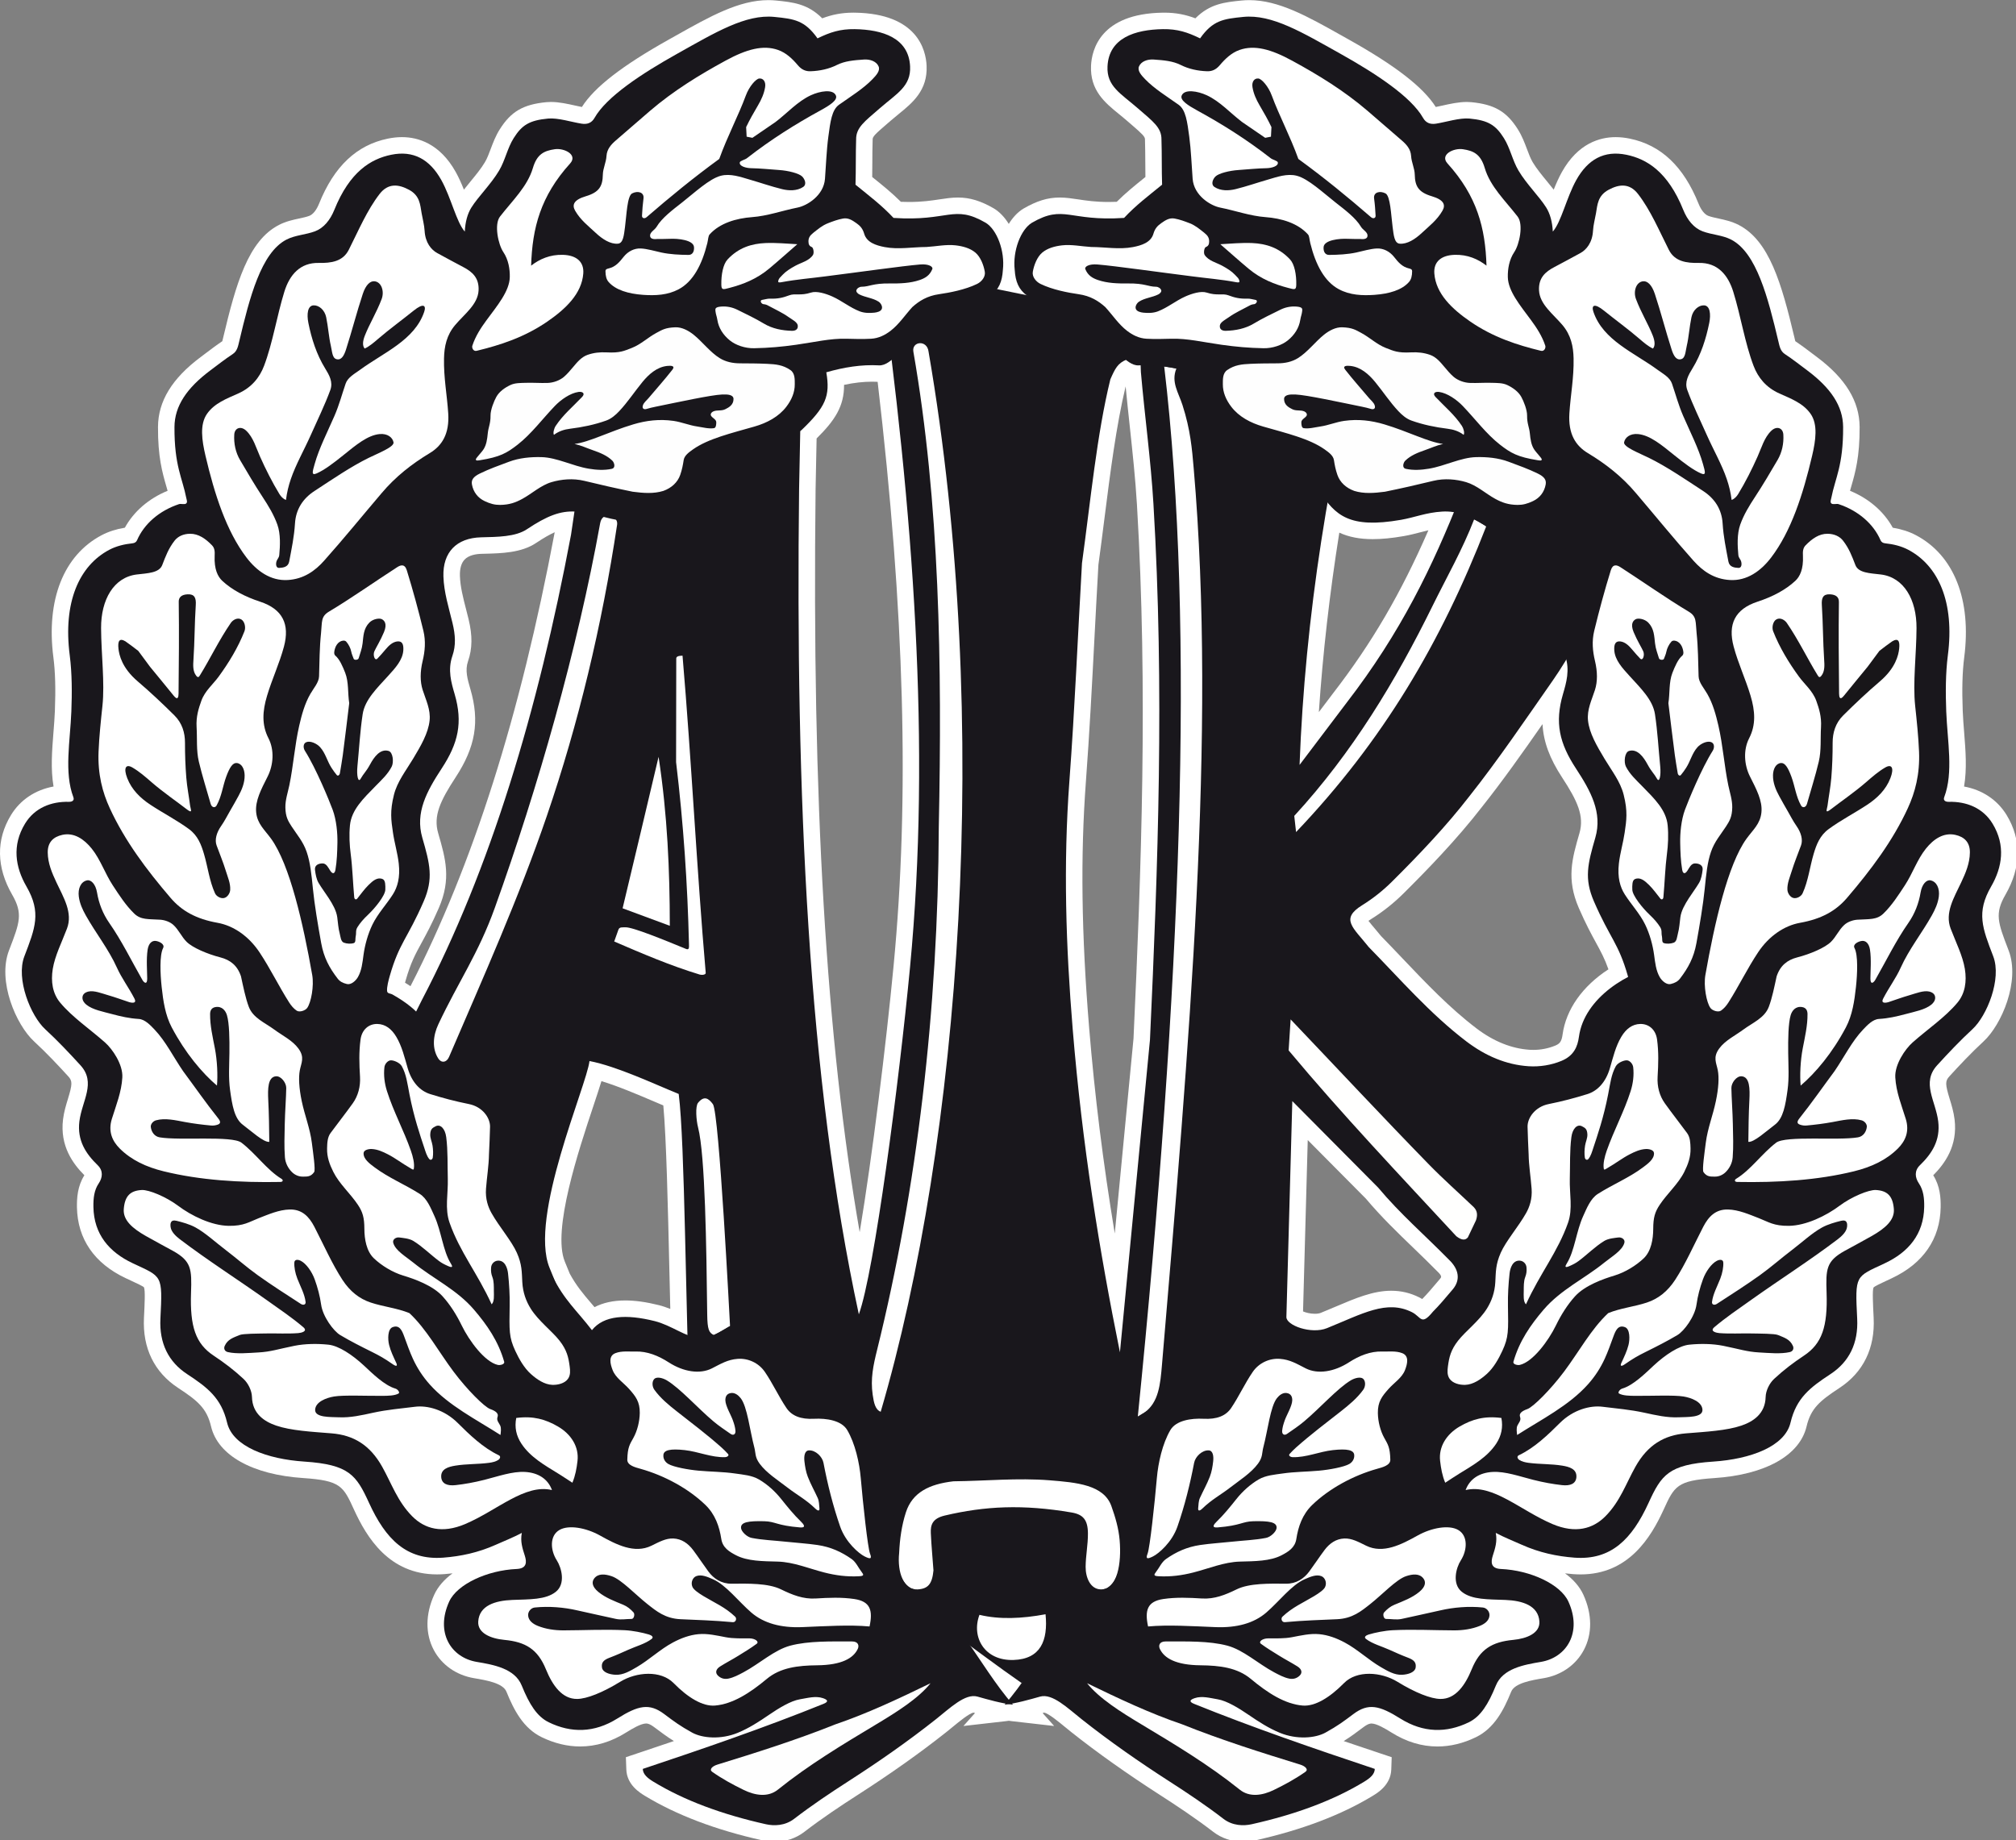
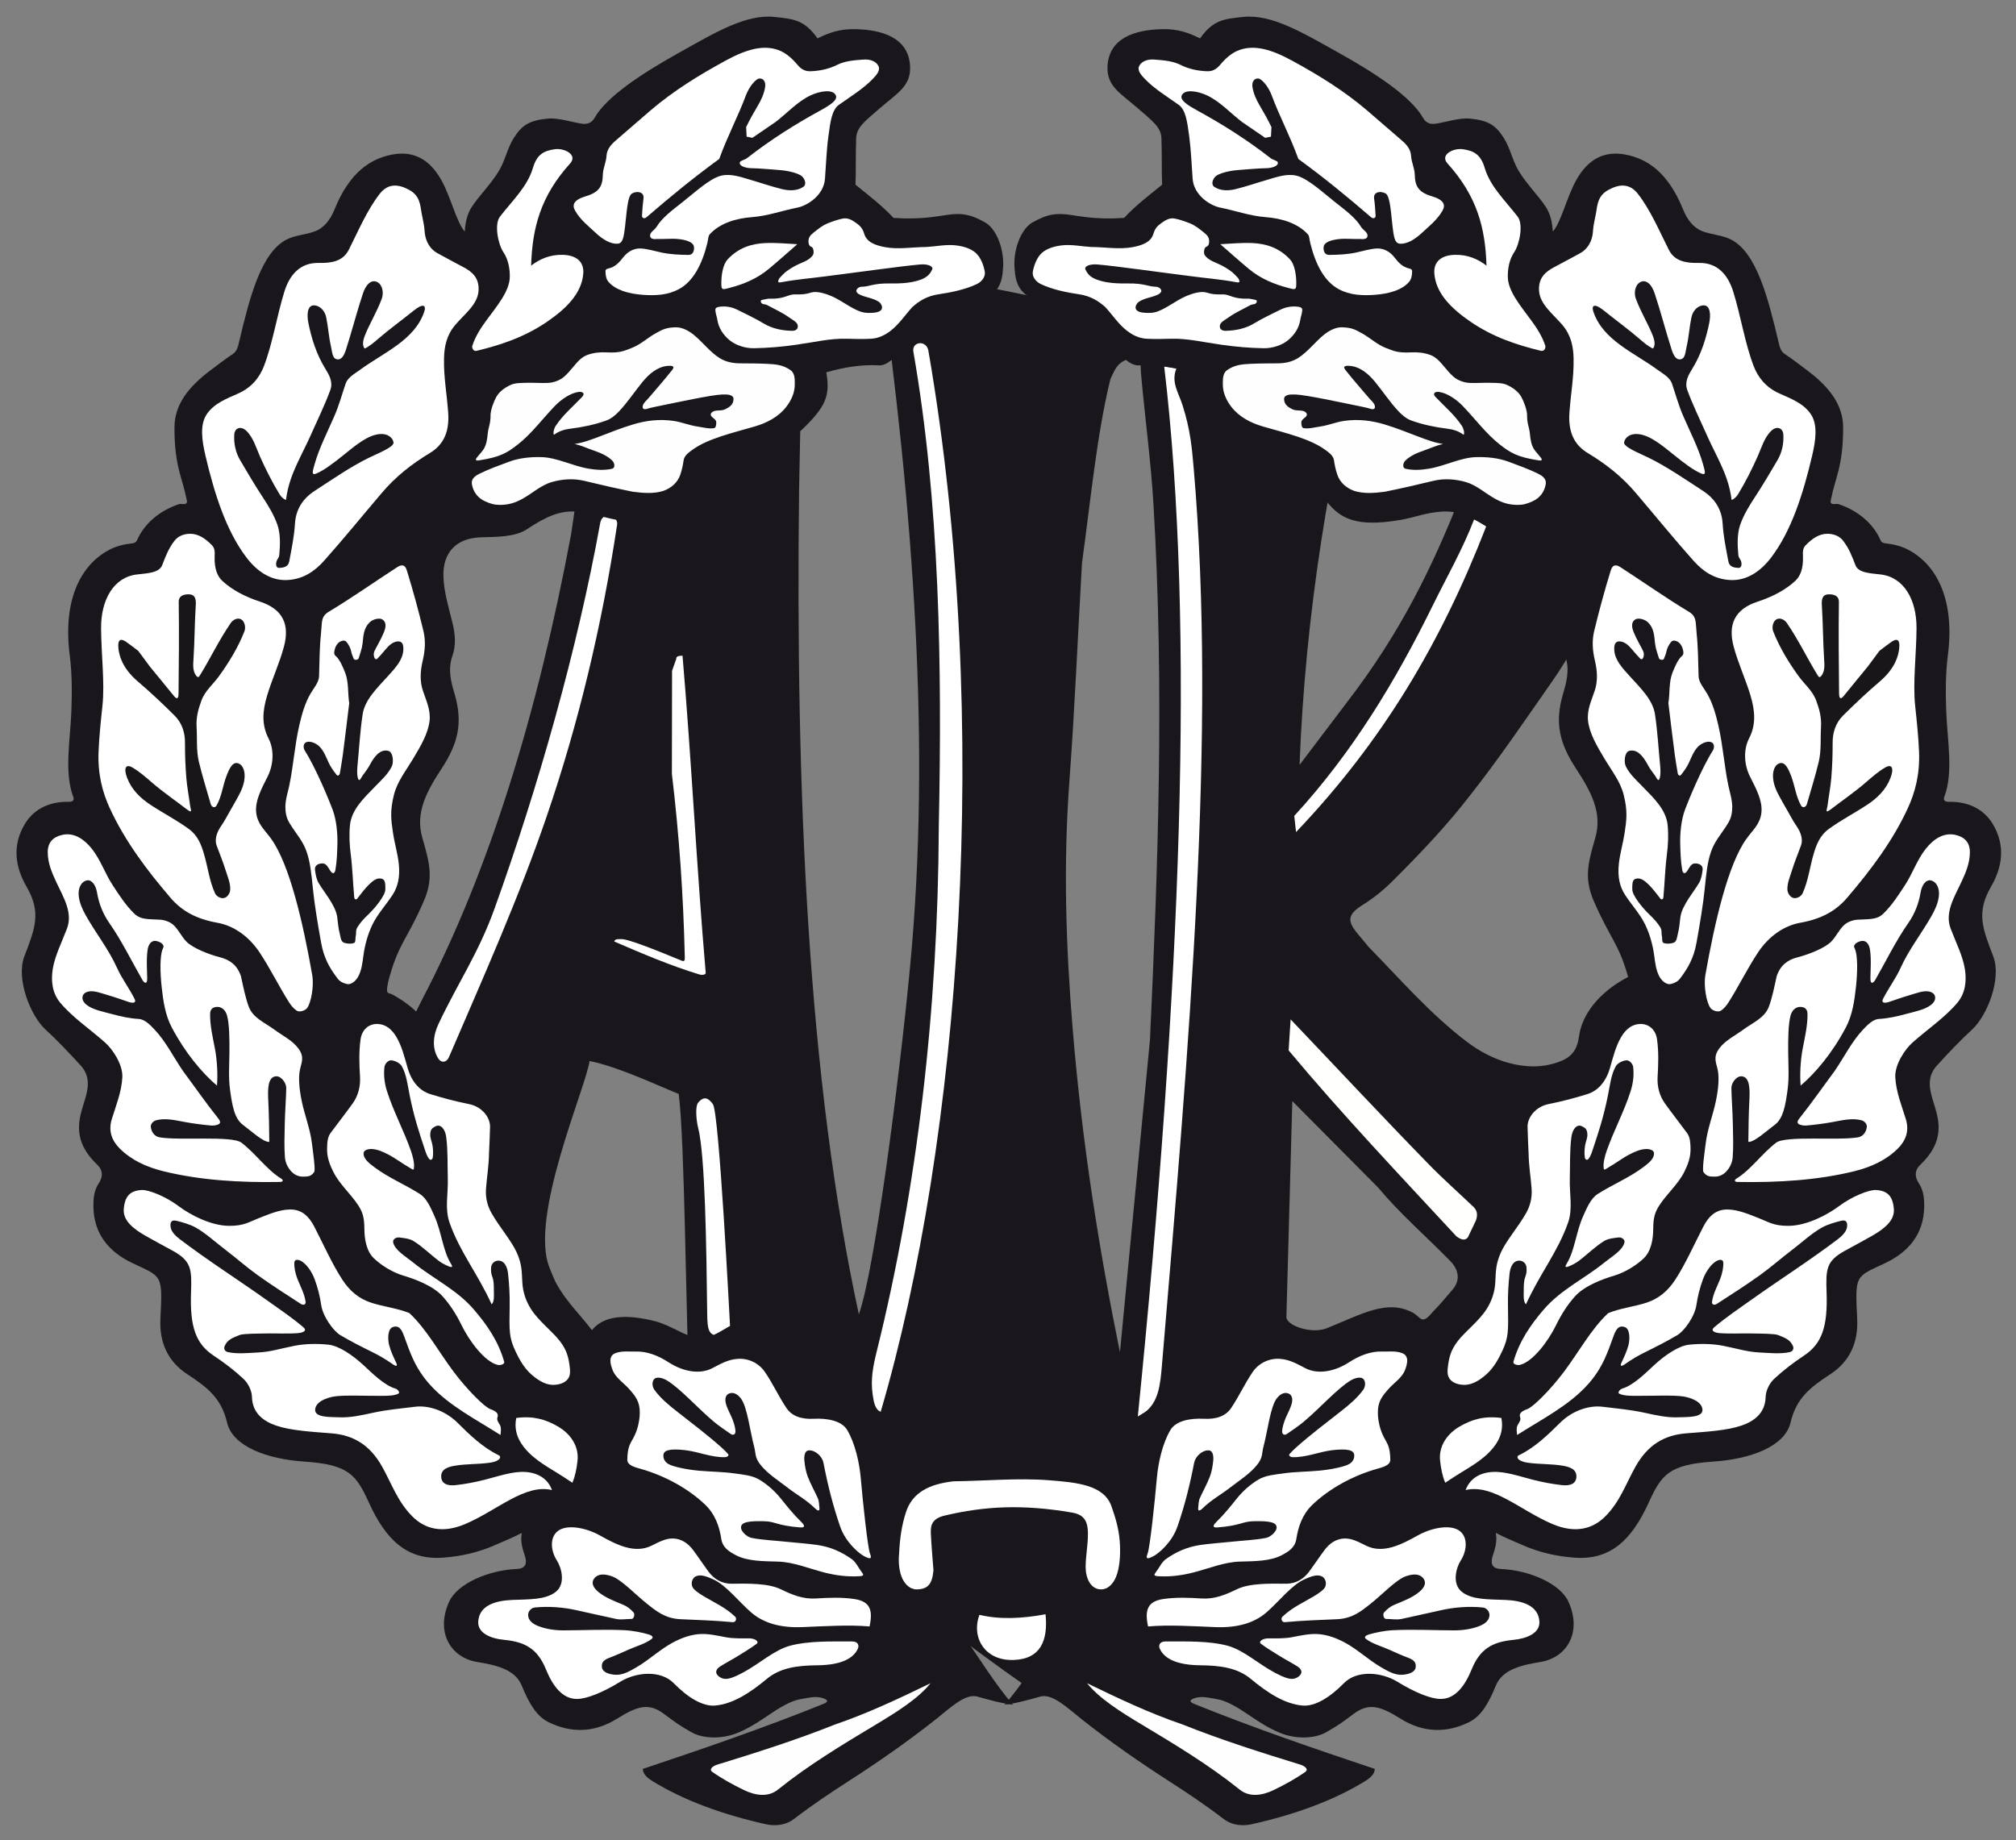
<svg xmlns="http://www.w3.org/2000/svg" clip-rule="evenodd" fill-rule="evenodd" stroke-linejoin="round" stroke-miterlimit="2" viewBox="145 76.765 270 246.471">
  <rect x="145" y="76.765" width="270" height="246.471" fill="#808080" stroke="none" />
  <g transform="matrix(.543 0 0 .543 144.358 53.507)">
-     <path d="m307.755 497.136c-2.723 0-5.252-.84-7.316-2.429-4.531-3.487-9.408-6.696-13.153-9.102-8.238-5.307-15.387-10.373-21.854-15.498-.546-.433-1.102-.889-1.66-1.348-1.411-1.163-4.014-3.303-5.063-3.465 0 0-.291.082-.368.104l2.85 3.191-10.608-1.211c-.193-.023-.387-.051-.581-.082-.193.031-.387.059-.58.082l-10.608 1.211 2.85-3.193c-.076-.02-.37-.104-.37-.104-1.034.15-3.649 2.304-5.067 3.471-.556.457-1.108.913-1.653 1.344-6.497 5.145-13.647 10.213-21.859 15.496-3.986 2.564-8.667 5.653-13.152 9.104-2.062 1.589-4.591 2.429-7.314 2.429-1.005 0-2.025-.113-3.032-.337-11.459-2.562-21.213-6.261-28.995-10.999-1.21-.737-4.421-2.694-4.556-6.477l-.108-3.039 2.887-.964c2.955-.987 5.946-1.992 8.959-3.017-1.797-1.12-3.145-2.135-4.822-3.396-1.242-.935-1.798-.935-2.037-.935-1.246 0-3.412 1.27-4.932 2.224-3.635 2.284-7.449 3.443-11.337 3.443-3.168 0-6.366-.775-9.502-2.3-4.527-2.205-6.845-6.691-8.677-11.211-.867-2.138-4.987-2.829-7.995-3.336-4.348-.729-7.962-3.258-9.917-6.934-2.124-3.994-2.088-8.843.099-13.65.929-2.041 2.525-3.808 4.523-5.275-.653.076-1.316.138-1.993.19-.627.047-1.248.07-1.849.07-11.8 0-17.327-9.107-20.458-15.954-2.658-5.811-3.29-7.191-12.526-7.809-12.553-.833-21.055-5.595-22.741-12.733-1.053-4.469-3.284-6.328-8.123-9.503-5.883-3.861-8.796-9.836-8.424-17.282.167-3.345.341-6.804 0-7.536-.273-.286-1.837-1.012-3.215-1.652l-1.293-.604c-7.729-3.637-11.886-9.684-12.021-17.48-.039-2.288.138-5.234 1.833-7.904-2.794-2.812-6.08-7.203-5.262-13.796.229-1.854.749-3.55 1.207-5.046 1.111-3.628 1.124-4.406.09-5.538-2.443-2.676-5.358-5.793-8.441-8.634-4.457-4.104-9.085-14.882-6.193-22.431l.136-.354c2.503-6.539 3.347-8.742.66-13.394-3.904-6.754-4.013-13.543-.311-19.638 2.288-3.77 6.017-6.243 10.508-7.059-.74-4.329-.375-8.901-.021-13.358.14-1.762.286-3.583.353-5.318.21-5.414.094-9.593-.366-13.15-1.838-14.213 2.501-25.211 11.906-30.173 1.669-.879 3.587-1.497 5.719-1.846 2.176-3.981 5.905-7.204 10.54-9.103-.101-.361-.205-.726-.313-1.096-.98-3.399-2.092-7.251-2.054-14.652.029-6.327 3.459-11.958 10.486-17.211l1.227-.924c1.338-1.012 2.718-2.057 4.148-3.014.054-.195.117-.462.166-.676l.058-.247c3.164-13.341 6.183-23.854 13.736-27.754 1.729-.893 3.463-1.265 4.995-1.593.912-.196 1.773-.381 2.487-.648.907-.337 1.784-1.426 2.415-2.991 3.711-9.215 9.258-14.468 16.958-16.06 1.194-.247 2.373-.373 3.499-.373 3.862 0 9.298 1.497 13.272 8.625.767 1.376 1.42 2.867 2.004 4.33.524-.673 1.082-1.351 1.654-2.047 1.281-1.557 2.606-3.167 3.533-4.734.542-.911.965-2.039 1.413-3.231.566-1.507 1.207-3.216 2.225-4.837 2.78-4.425 5.803-6.187 11.553-6.732.348-.033.708-.049 1.08-.049 1.988 0 4.091.468 5.948.88.602.134 1.18.262 1.691.36 3.103-4.895 9.971-10.213 21.498-16.662l1.841-1.033c8.271-4.648 15.416-8.663 22.65-8.663.636 0 1.273.031 1.895.093 4.144.418 7.815.79 11.401 4.394 2.306-.871 4.702-1.398 7.666-1.398l.388.003c15.425.237 17.506 9.222 17.684 13.074.282 6.099-3.496 9.174-6.83 11.888-.653.531-1.342 1.092-2.054 1.711l-1.125.972c-2.604 2.24-3.308 2.94-3.299 3.596l-.001.19c-.059 1.766-.067 3.641-.075 5.454-.005 1.201-.01 2.428-.031 3.651.086.069.172.138.258.208 2.352 1.893 4.593 3.697 6.816 5.912.683.027 1.349.042 1.995.042 3.263 0 5.54-.344 7.549-.647 1.535-.231 2.986-.451 4.518-.451 2.957 0 5.62.811 8.902 2.708 1.408.86 2.646 2.186 3.646 3.8.986-1.6 2.202-2.908 3.577-3.749 3.37-1.949 6.033-2.759 8.988-2.759 1.532 0 2.982.22 4.52.451 2.008.303 4.285.647 7.55.647.645 0 1.311-.014 1.994-.042 2.213-2.208 4.45-4.008 6.795-5.896.093-.075.186-.149.277-.224-.02-1.231-.025-2.468-.03-3.677-.01-1.804-.018-3.67-.076-5.428l-.002-.195c.011-.651-.692-1.349-3.291-3.585l-1.135-.979c-.71-.619-1.4-1.181-2.054-1.712-3.334-2.714-7.11-5.789-6.824-11.888.179-3.85 2.261-12.834 17.679-13.071l.39-.003c2.967 0 5.363.527 7.669 1.398 3.586-3.605 7.259-3.976 11.401-4.394.623-.062 1.26-.093 1.896-.093 7.231 0 14.369 4.011 22.637 8.655l1.854 1.04c11.525 6.449 18.396 11.767 21.5 16.662.524-.101 1.092-.226 1.682-.358 1.859-.413 3.965-.881 5.955-.881.372 0 .732.016 1.079.048 5.749.546 8.771 2.307 11.55 6.73 1.021 1.627 1.663 3.338 2.231 4.847.447 1.192.871 2.318 1.404 3.221.929 1.565 2.252 3.173 3.532 4.729.575.699 1.135 1.379 1.66 2.055.584-1.461 1.237-2.953 2.004-4.329 3.972-7.129 9.41-8.625 13.273-8.625 1.127 0 2.304.126 3.501.373 7.695 1.593 13.242 6.845 16.952 16.061.63 1.563 1.509 2.652 2.409 2.989.72.269 1.581.453 2.493.649 1.531.329 3.266.701 4.994 1.592 7.548 3.897 10.571 14.412 13.739 27.752l.06.253c.05.213.109.479.164.673 1.429.956 2.805 1.997 4.138 3.005l1.236.933c7.025 5.253 10.455 10.883 10.488 17.211.035 7.399-1.075 11.25-2.057 14.649-.106.371-.21.736-.313 1.099 4.633 1.896 8.362 5.119 10.54 9.104 2.139.35 4.055.967 5.718 1.845 9.408 4.962 13.748 15.96 11.905 30.174-.455 3.55-.572 7.731-.365 13.151.066 1.734.212 3.558.352 5.321.356 4.455.721 9.025-.021 13.354 4.49.816 8.22 3.289 10.512 7.058 3.697 6.091 3.59 12.881-.309 19.638-2.69 4.655-1.846 6.859.66 13.401l.134.351c2.888 7.549-1.739 18.325-6.191 22.429-3.089 2.845-6.002 5.96-8.443 8.634-1.034 1.134-1.022 1.91.089 5.54.459 1.494.978 3.189 1.208 5.046.814 6.591-2.471 10.982-5.262 13.794 1.695 2.674 1.872 5.618 1.832 7.904-.137 7.799-4.295 13.844-12.023 17.48l-1.29.603c-1.379.641-2.941 1.366-3.252 1.709-.305.678-.132 4.137.036 7.481.373 7.446-2.541 13.423-8.428 17.282-4.834 3.173-7.064 5.03-8.118 9.501-1.688 7.141-10.19 11.902-22.742 12.735-9.239.617-9.869 1.996-12.525 7.807-3.132 6.851-8.662 15.956-20.46 15.956 0 0 .001 0 0 0-.601 0-1.221-.023-1.843-.07-.68-.053-1.347-.114-2.003-.192 2.003 1.47 3.599 3.236 4.526 5.279 2.188 4.804 2.225 9.652.103 13.646-1.955 3.676-5.569 6.206-9.915 6.936-3.012.507-7.133 1.198-8.001 3.34-1.83 4.516-4.147 9-8.671 11.205-3.138 1.526-6.336 2.302-9.506 2.302-3.891 0-7.704-1.159-11.337-3.443-1.519-.954-3.685-2.224-4.933-2.224-.236 0-.793 0-2.034.935-1.679 1.262-3.029 2.276-4.824 3.398 3.013 1.022 6.004 2.027 8.958 3.015l2.881.962-.103 3.033c-.128 3.792-3.346 5.749-4.558 6.484-7.777 4.738-17.531 8.438-28.991 10.999-1.011.219-2.029.333-3.035.333zm14.817-130.81c.673.28 1.736.58 2.917.58.578 0 1.093-.079 1.449-.224 1.271-.514 2.477-1.028 3.634-1.519 4.976-2.113 9.273-3.938 13.759-3.938 2.441 0 4.698.535 6.902 1.634.265.132.51.271.735.409 1.221-1.243 2.516-2.746 4.408-5.003.306-.362.547-.648-.658-1.792l-.104-.101c-1.9-1.934-3.894-3.857-5.823-5.718-3.927-3.787-7.988-7.703-11.71-12.137l-14.35-14.461zm-167.167-2.708c2.418 0 5.191.385 8.241 1.148 1.001.249 1.955.58 2.861.946-.069-2.862-.135-5.725-.201-8.555-.395-17.124-.77-33.386-1.516-41.643-.671-.284-1.369-.582-2.088-.888-4.084-1.745-8.933-3.813-13.171-5.113-.505 1.653-1.184 3.703-2.048 6.299-3.55 10.654-10.157 30.487-6.991 38.22l1.213 2.964c1.617 2.995 3.36 5.039 5.372 7.399.247.288.494.578.745.876 2.107-1.098 4.641-1.653 7.583-1.653zm116.696-181.472c-.341 5.907-.648 11.815-.957 17.725-.612 11.744-1.244 23.886-2.134 35.835-1.355 18.255-1.099 37.558.812 60.748 1.369 16.618 3.423 33.156 6.314 50.66l4.621-48.09c1.923-41.582 3.571-85.995.852-131.664-.382-6.424-1.09-12.996-1.774-19.35-.348-3.234-.703-6.552-1.021-9.866-2.342 9.809-3.804 21.356-5.219 32.533-.488 3.841-.974 7.681-1.494 11.469zm-69.757-18.632c-.9 76.548 2.571 135.513 10.875 183.268 3.118-18.74 6.504-46.242 8.361-65.688 3.962-41.447 2.717-87.338-3.932-144.077-.449-.023-.899-.034-1.35-.034-2.175 0-4.462.257-6.931.783.036 5.278-2.26 8.756-6.772 13.22zm139.488 110.24c1.757 1.796 3.505 3.634 5.264 5.484 5.718 6.015 11.632 12.236 18.243 17.261 4.232 3.217 8.65 4.994 13.128 5.286.307.02.61.029.914.029 1.848 0 3.704-.364 5.368-1.049 1.095-.454 1.591-.936 1.835-2.73.845-6.206 4.912-11.938 11.314-16.099-.937-2.653-1.875-4.373-3.068-6.556-1.124-2.059-2.523-4.62-4.229-8.545-3.122-7.188-1.678-12.183.153-18.506 1.216-4.206-.492-7.922-4.292-13.726-3.034-4.632-4.604-8.797-4.823-13.153-4.889 7.019-9.899 14.097-14.921 20.412-6.29 8.124-13.657 15.684-19.368 21.357-2.443 2.425-5.146 4.562-8.03 6.352-.248.153-.449.289-.61.405.407.542.996 1.234 1.471 1.794.52.612 1.079 1.268 1.651 1.984zm-240.754 11.483c.465.28.915.565 1.351.854 15.379-29.9 27.01-66.534 35.569-111.97-1.242.56-2.727 1.401-4.59 2.646-3.652 2.439-8.5 2.557-12.776 2.661l-.693.017c-1.32.035-3.118.311-4.172 1.427-.815.863-1.201 2.218-1.146 4.03.079 2.644.781 5.37 1.524 8.255.206.798.411 1.594.603 2.39.99 4.08.95 7.289-.132 10.403-.77 2.223-.143 4.374.584 6.863 2.333 7.987 1.266 14.274-3.659 21.793-3.801 5.803-5.508 9.517-4.289 13.724 1.831 6.32 3.275 11.313.15 18.507-1.707 3.926-3.107 6.488-4.231 8.546-1.559 2.852-2.685 4.913-3.934 9.287-.061.205-.113.396-.159.567zm230.44-111.014c-2.382 14.94-4.07 29.757-5.045 44.257l3.637-4.806c9.425-12.217 16.588-24.446 23.377-40.034-.685.156-1.36.333-2.051.512-1.26.328-2.563.666-4.006.917-2.916.509-5.424.755-7.664.755-3.182.001-5.885-.511-8.248-1.601z" fill="#fff" />
    <path d="m383.556 106.176c-18.483 44.556-23.67 75.563-50.201 109.953-3.881 5.129-7.761 10.258-11.641 15.386 1.359-36.193 7.133-73.493 17.177-111.86-17.205.543-34.41 1.087-51.615 1.628-1.601 3.522-3.198 7.042-4.8 10.563.034.924.068 1.846.102 2.769.937 10.828 2.446 21.652 3.094 32.503 2.722 45.721 1.121 89.509-.854 132.195-2.469 25.698-4.939 51.396-7.409 77.095-5.061-24.966-9.299-51.173-11.642-79.62-1.685-20.454-2.358-40.601-.815-61.386 1.33-17.866 2.063-35.77 3.097-53.654 2.128-15.435 3.665-31.788 6.999-45.345 1.188-2.694 1.811-3.956 3.98-4.864 1.6-3.529 3.293-6.344 4.895-9.872-21.955-4.478-43.908-8.955-65.863-13.432 8.417 60.695 12.782 118.749 7.572 173.244-2.74 28.701-8.819 75.116-12.619 85.565-12.578-58.224-15.62-128.448-14.736-203.612.319-16.005.639-32.008.958-48.017-16.357 1.436-32.713 2.867-49.072 4.297-2.712 18.345-5.426 36.69-8.141 55.035-8.195 43.553-19.916 82.528-36.797 114.791-8.087 16.176-16.174 32.349-24.262 48.522 15.632 10.886 51.127 39.031 66.756 49.915 3.332 2.321-4.078-15.515-10.991-32.401-5.148-12.577 9.159-44.943 9.851-51.013 6.794 1.311 16.11 5.729 22.006 8.122 1.546 12.155 1.658 52.392 2.841 80.873 46.128 38.807 72.173 57.773 81.741 64.438 33.186-25.377 66.367-50.754 99.554-76.132 37.371-22.736 55.156-59.715 57.967-100.787-7.63 1.232-18.748 7.809-20.068 17.506-.33 2.444-1.256 4.678-4.313 5.943-2.533 1.046-5.354 1.499-8.101 1.32-5.568-.362-10.692-2.586-15.326-6.108-8.972-6.815-16.438-15.472-24.098-23.284-3.851-4.851-7.131-6.914-1.606-10.34 2.638-1.635 5.129-3.615 7.309-5.78 6.816-6.771 13.41-13.718 19.05-21.004 6.992-8.79 14.081-19.253 20.673-28.694 8.313-11.91 13.314-26.066 20.848-38.878-5.703-20.665-11.564-44.102-17.267-64.767zm-63.631 208.269c-.484 17.747-.978 35.497-1.46 53.244-.073 2.082 6.148 4.325 10.002 2.766 8.831-3.579 14.712-7.063 20.95-3.953 2.341 1.166 2.259 3.47 5.194-.115 1.465-1.466 2.937-3.182 4.884-5.503 1.967-2.341 1.536-4.979-.976-7.36-5.808-5.916-12.006-11.264-17.427-17.748-7.055-7.11-14.111-14.219-21.167-21.331z" fill="#19171c" />
    <g fill="#fff">
      <path d="m149.216 171.852c.557-3.073 4.514-1.88 4.176.387-3.779 25.084-9.533 49.03-17.324 71.832-6.967 20.398-15.686 39.804-24.134 59.485-.602 1.395-1.874 1.554-2.606.448-1.635-2.474-1.357-5.696-.021-8.527 4.955-10.527 9.855-17.376 13.928-28.733 10.648-29.675 20.347-63.644 25.981-94.892z" />
-       <path d="m163.619 229.519c2.188 14.378 2.758 28.032 2.768 41.682-3.879-1.439-7.761-2.877-11.643-4.314 2.878-12.002 5.858-24.584 8.875-37.368z" />
-       <path d="m167.979 205.38c-.086-.695.7-.773 1.545-.814 2.232 26.08 3.491 52.454 5.72 78.24.044.506-.98.574-1.466.428-7.27-2.208-14.214-5.189-21.104-8.161l1.036-2.911c.259-.726.977-.545 1.733-.587 1.73-.088 9.546 3.111 14.936 5.329.824.339.75-.386.733-1.221-.343-14.681-1.354-29.634-3.175-44.857.013-8.482.027-16.962.042-25.446z" />
+       <path d="m167.979 205.38c-.086-.695.7-.773 1.545-.814 2.232 26.08 3.491 52.454 5.72 78.24.044.506-.98.574-1.466.428-7.27-2.208-14.214-5.189-21.104-8.161c.259-.726.977-.545 1.733-.587 1.73-.088 9.546 3.111 14.936 5.329.824.339.75-.386.733-1.221-.343-14.681-1.354-29.634-3.175-44.857.013-8.482.027-16.962.042-25.446z" />
      <path d="m175.616 367.139c.044 3.624.432 4.473 1.636 5.008 1.37-.611 2.646-1.444 3.644-2.01.114-.067.229-.128.349-.188-.078-1.156-2.666-52.639-4.229-54.756-1.123-1.517-2.205-2.116-3.664-.325-.708.875-.448 4.3.007 6.068 1.766 6.908 2.054 29.485 2.257 46.203z" />
      <path d="m226.462 129.579c-.448-2.564 3.393-3.012 3.745 0 15.763 91.388 7.765 194.859-11.805 261.497-1.333-.525-1.68-2.159-1.974-4.192-.57-3.947.136-7.223 1.079-11.033 9.847-39.816 15.033-83.531 15.224-128.958.827-40.306.22-80.048-6.269-117.314z" />
      <path d="m288.33 133.233c7.65 64.376 4.08 153.859-6.512 259.046.543-.344 1.08-.677 1.618-.994 3.541-2.511 3.935-6.966 4.347-11.852 6.617-78.123 13.493-155.671 7.816-221.113-.41-4.743-.779-9.413-2.767-15.59-.998-3.097-2.853-5.655-1.504-8.979-.995-.21-1.996-.383-2.998-.518z" />
      <path d="m320.852 248.081c21.423-22.5 35.768-46.724 46.903-75.415-1.062-.675-2.045-1.249-2.978-1.73-2.845 7.402-6.8 14.319-10.272 21.375-9.119 18.527-19.72 36.126-34.099 51.78z" />
    </g>
    <path d="m319.51 294.288c-.147 2.382-.314 4.962-.49 7.653 13.184 15.794 27.364 30.73 41.356 45.835 1.358 1.056 2.254 1.021 2.85.284.665-1.397 1.33-2.794 1.994-4.19.401-1.158.427-2.267-.528-3.258-3.704-3.526-7.541-6.923-11.111-10.581-11.494-11.787-22.715-23.829-34.071-35.743z" fill="#fffffe" />
    <path d="m227.531 434.893c-3.447.194-5.071-4.18-4.58-8.958.155-3.466.625-6.829 1.669-10.054 1.594-4.919 5.77-6.964 11.723-7.652 7.911-.082 15.843-.875 23.731-.246 6.637.532 13.348 1.114 15.224 6.353.983 2.747 1.799 5.542 2.042 8.451.477 5.575-.497 12.203-4.678 12.103-2.526-.063-3.729-2.875-3.713-5.573.019-2.75.59-5.476.567-8.226-.022-3.359-1.192-4.686-4.029-5.168-12.035-2.049-21.356-1.587-31.281.754-3.134.735-3.521 2.404-3.44 4.332.143 3.289.462 6.335.652 9.201-.319 3.339-1.323 4.534-3.887 4.683z" fill="#fff" />
    <path d="m242.761 441.168c4.963 1.194 10.471.943 16.302-.142.651 6.514-1.235 11.047-7.876 11.276-7.147.252-10.492-5.604-8.426-11.134z" fill="#fff" />
    <path d="m97.322 283.551c2.327-8.149 4.359-9.167 8.345-18.337 2.466-5.675 1.561-9.237-.326-15.752-1.791-6.181 1.103-11.453 4.793-17.086 4.063-6.206 5.248-11.27 3.185-18.328-.821-2.813-1.76-5.944-.55-9.434.882-2.541.754-5.088.021-8.111-.917-3.786-2.124-7.585-2.239-11.48-.179-5.937 3.209-9.487 9.281-9.647 4.047-.104 8.481-.101 11.315-1.995 4.947-3.3 8.25-4.576 11.969-4.355 3.959.234 6.754 1.442 10.156 2.035 12.793 2.229 16.214-1.106 20.129-7.083 1.583-2.421 1.221-5.345 4.802-6.879 9.821-2.307 15.174-4.203 20.658-8.161 5.964-5.719 7.141-8.392 6.127-14.268 4.342-1.245 8.681-1.955 13.025-1.71 2.955.167 6.608-5.102 8.871-8.145 1.757-2.354 4.047-4.769 7.653-5.694 10.854-1.683 13.65-4.021 14.003-9.692.542-4.696-1.479-9.959-4.234-11.642-7.965-4.606-9.074-.275-22.737-1.199-2.956-3.161-6.045-5.47-9.379-8.194.121-3.649.033-7.493.154-11.143-.041-2.955 2.083-4.438 5.822-7.694 4.209-3.663 7.718-5.417 7.49-10.339-.326-7.028-6.792-9.088-13.681-9.193-3.552-.054-6.039.754-9.155 2.273-3.166-4.471-5.743-4.797-10.645-5.292-7.077-.71-14.553 3.822-23.993 9.104-8.724 4.881-17.408 10.587-20.359 15.807-.685 1.215-1.751 1.649-3.175 1.425-2.416-.374-5.852-1.492-8.285-1.262-4.65.441-6.468 1.625-8.49 4.844-1.55 2.47-2.092 5.471-3.582 7.977-1.984 3.353-5.159 6.436-6.839 9.119-.949 1.516-1.512 3.535-1.628 5.943-2.089-2.381-3.378-8.388-5.783-12.701-2.86-5.131-6.897-7.384-12.392-6.247-4.957 1.024-10.195 4.128-14.007 13.595-1.007 2.5-2.621 4.485-4.762 5.282-2.32.868-4.861.92-7.042 2.045-6.265 3.236-9.095 14.332-11.642 25.076-.312 1.319-.515 2.445-1.629 3.175-1.861 1.221-3.71 2.676-5.495 4.009-5.803 4.339-8.83 8.792-8.853 13.972-.048 9.573 1.951 12.562 2.907 17.474.095.485.356 1.062-.021 1.384-.39.335-1.28 0-1.771.163-4.868 1.621-8.613 4.891-10.339 8.893-.207.479-.61.72-1.16.774-1.954.201-3.938.671-5.679 1.587-7.425 3.917-11.468 12.914-9.769 26.052.576 4.453.573 9.301.397 13.829-.285 7.358-1.815 15.035.498 21.158.315.837-.356 1.161-1.119 1.14-4.322-.112-8.43 1.475-10.807 5.393-3.26 5.367-2.396 10.729.356 15.489 3.72 6.442 2.144 10.277-.52 17.238-2.131 5.562 1.55 14.669 5.15 17.983 3.046 2.806 5.909 5.84 8.69 8.884 3.931 4.309.364 8.749-.265 13.827-.586 4.721 1.591 7.998 4.528 10.841 1.367 1.322 1.228 3.003.234 4.477-1.129 1.671-1.34 3.651-1.303 5.813.116 6.73 3.903 11.146 9.686 13.869 7.315 3.446 7.388 2.743 6.838 13.678-.303 6.073 1.988 10.655 6.594 13.678 5.003 3.283 8.417 5.887 9.851 11.97 1.398 5.922 9.97 9.004 19.051 9.605 11.034.738 12.809 3.299 15.957 10.179 4.098 8.966 9.26 14.198 18.294 13.519 4.355-.333 8.599-1.229 12.965-3.177 2.16-.964 4.345-1.822 6.431-2.931-.42 2.119.17 3.864.733 5.616.495 1.544.555 3.176-2.005 3.287-7.27.317-14.701 3.771-16.639 8.03-3.47 7.63.438 13.82 6.788 14.888 4.165.701 9.39 1.62 11.093 5.822 1.893 4.669 3.782 7.662 6.685 9.076 5.487 2.67 11.211 2.643 16.895-.927 5.165-3.244 7.903-3.865 11.579-1.097 2.396 1.802 3.888 2.917 6.86 4.559 2.564 1.42 7.133 1.757 11.245.07 2.775-1.14 5.255-2.748 7.7-4.426 2.416-1.655 5.394-3.475 7.632-3.849 1.964-.325 3.894-.896 5.699-.284 1.085.368 1.56.832.143 1.404-14.432 5.838-29.607 11.053-44.574 16.05.047 1.326 1.146 2.255 2.605 3.145 7.582 4.615 16.919 8.079 27.762 10.502 2.012.445 4.704.41 6.98-1.344 4.309-3.314 8.863-6.36 13.433-9.301 7.333-4.72 14.573-9.754 21.534-15.265 3.44-2.724 7.198-6.418 10.218-5.579 2.751.771 5.776 1.655 8.781 1.996-8.385-9.417-15.356-25.651-25.208-28.721-2.947-1.775-3.562-5.931-3.585-10.906-1.357-10.477-.434-21.274-4.071-31.428-4.979-3.168-9.84-5.438-15.956-5.045-3.372.218-5.211-7.38-7.816-11.072-2.502-5.382-8.101-9.094-13.514-6.025-1.825 1.036-4.583 2.962-7.147 2.801-3.334-.214-6.944-3.191-11.089-4.224-6.979-1.743-12.531-1.436-15.469 2.237-3.653-4.774-6.872-7.425-9.78-13.411-4.986-10.262-9.487-16.928-9.434-22.247.326-5.753 1.212-11.503.978-17.26-.229-5.609-5.78-10.466-14.166-10.906-6.082-.325-7.259-3.865-7.371-7.775-.088-3.225-2.286-7.166-9.382-11.178-.618-.351-1.31-.181-1.374-.909-.076-1 .374-2.689.666-3.711z" fill="#19171c" />
    <path d="m59.954 139.888c3.284-1.469 5.265-3.938 6.351-6.798 2.153-5.669 3.142-12.243 5.005-18.277 1.307-4.229 3.926-7.212 8.468-7.123 3.094.061 5.967-.344 7.429-3.236 2.412-4.78 4.495-9.749 7.592-13.76 2.13-2.757 4.705-2.418 7.247-1.057 2.709 1.452 2.761 3.659 3.133 5.821.251 1.458.648 2.859.733 4.315.166 2.931 1.642 4.691 3.134 5.496 2.117 1.138 4.217 2.313 6.351 3.417 2.262 1.175 3.982 2.677 3.826 5.781-.173 3.453-3.46 5.804-5.78 8.548-2.103 2.489-2.683 5.271-2.744 8.243-.1 4.716.749 9.031 1.037 13.536.325 5.081-1.54 7.995-4.559 9.81-4.39 2.643-8.43 5.787-11.887 9.895-4.722 5.546-9.314 11.208-14.166 16.646-2.252 2.531-5.048 4.525-8.955 4.762-4.23.261-7.673-2.228-10.213-5.573-4.905-6.448-7.842-15.478-10.099-25.116-.869-3.717-1.472-7.686.41-10.339 1.843-2.604 4.801-3.699 7.687-4.991z" fill="#fff" />
    <path d="m77.237 122.468c-.423-2.123-.203-4.26 1.303-4.314 1.325-.046 2.721 1.134 3.095 2.931.487 2.344.654 4.943 1.139 7.002.343 1.459.329 3.042 1.384 3.338 1.221.342 1.879-.865 2.361-2.361 1.468-4.559 2.646-9.21 4.152-13.758.737-2.222 1.821-3.179 2.849-3.094 1.754.146 2.512 2.486 1.792 4.396-1.25 3.311-3.016 6.137-4.152 9.037-.554 1.415-.591 2.544-.031 3.165 1.173-.539 2.259-1.479 3.367-2.433 2.813-2.415 5.828-4.589 8.712-6.919 2.401-1.936 3.153-1.32 2.595.316-2.385 6.98-9.95 9.992-15.784 14.257-1.333.974-3.053 1.875-3.582 3.418-.917 2.664-1.598 5.286-2.767 7.979-1.706 3.928-3.81 8.012-4.885 11.886-.509 1.832-.89 2.904.512 2.29 1.889-.827 4.131-2.52 6.57-4.488 3.104-2.507 5.998-4.939 8.955-5.21 1.928-.176 3.196.828 3.421 2.036.213 1.138-3.695 2.642-6.106 3.826-4.461 2.188-8.967 5.298-13.392 8.182-2.9 1.89-4.59 4.563-4.803 7.978-.208 3.331-.812 6.12-1.426 9.406-.254 1.371-1.462 1.537-2.483 1.588-.732.034-.885-.838-.65-1.627.168-.581.611-.801.682-1.578.196-2.15.37-5.139-.479-7.5-.876-2.435-2.175-4.572-3.663-6.839-1.944-2.961-3.746-6.021-5.537-9.077-1.096-1.872-1.558-4.047-1.425-6.269.098-1.659 1.637-2.215 2.97-.937 1.735 1.656 2.402 4.155 3.38 6.35 1.397 3.134 3.005 6.333 4.803 9.281.322.526.939 1.235 1.608 1.418.217-1.805.624-3.467 1.201-5.163 1.218-3.579 3.314-7.232 4.928-10.869 1.628-3.677 3.419-7.293 4.804-11.071.726-1.988-.279-3.705-1.302-5.374-2.083-3.386-3.332-7.277-4.116-11.199z" fill="#19171c" />
    <path d="m132.622 84.263c1.017-3.447 2.795-4.23 5.362-4.62 2.327-.356 5.78 1.34 3.816 3.512-7.317 8.089-9.332 15.935-9.617 25.206 2.055-1.607 4.674-2.779 7.896-2.667 3.274.112 5.19 1.706 4.965 4.62-.382 4.973-4.345 8.732-8.873 11.846-5.655 3.882-11.557 5.783-17.412 7.208-.849.206-1.242-.744-1.078-1.246.749-2.327 2.109-4.416 3.489-6.288 2.694-3.653 5.679-7.186 5.75-10.656.041-1.948-.322-4.284-1.599-6.177-1.255-1.862-2.31-6.822-.813-8.751 3.106-3.999 6.756-7.401 8.114-11.987z" fill="#fff" />
    <path d="m145.671 91.24c-2.979.885-3.467 2.127-2.625 3.579 1.346 2.331 3.256 3.759 5.078 5.468 1.665 1.561 3.619 2.806 5.465 2.653 1.332-.108 1.481-2.11 1.75-4.128.379-2.859.529-7.639 1.75-8.272 1.353-.703 3.029-.333 2.808 1.268-.189 1.404-.292 2.822-.366 4.233-.032.631.62.811 1.133.367 5.807-5.024 11.578-9.75 17.917-14.366 2.022-5.62 4.729-10.679 6.553-15.631.852-2.303 2.5-4.124 3.309-4.213.957-.104 1.679.756 1.456 2.133-.254 1.587-.927 3.084-1.744 4.465-1.123 1.899-2.08 3.596-2.938 5.387.041.787.081 1.577.123 2.364.474.096.949.186 1.424.282 1.899-1.299 3.802-2.602 5.702-3.904 2.904-2.199 5.403-5.065 8.71-6.595 2.223-1.032 5.513-1.604 6.188.081.462 1.147-1.577 2.432-3.826 3.665-6.104 3.337-12.127 7.106-18.155 11.804-.475.366-1.649.607-1.731 1.007-.195.943 1.544 1.411 2.789 1.435 2.31.041 4.613.292 6.92.449 2.293.156 4.878.827 5.659 1.586.637.618 1.237 1.947.244 2.605-1.52 1.004-3.535.93-5.17.53-2.707-.665-5.343-1.588-8.02-2.361-2.184-.632-4.714-1.565-7.124-.936-2.805.729-6.489 4.192-9.524 6.574-2.324 1.821-4.994 3.816-6.291 6.003-.44.747-1.512 1.252-1.607 2.036-.115.963.848 1.085 1.75.977 1.017-.014 2.039.014 3.053-.041 2.11-.115 5.893.289 6.025 2.036.084 1.135-.388 1.94-1.364 1.933-2.242-.021-4.559-.136-6.675-.59-1.686-.366-3.495-.923-5.089-.998-1.595-.075-3.154.703-4.237 2.07-1.041 1.316-1.997 2.463-3.699 2.856-.592.136-.778.288-.774.692.015 1.184.234 2.025.774 2.646 1.74 1.988 4.867 2.913 8.507 3.175 3.042.217 6.079.068 8.792-1.385 3.544-1.895 5.729-6.041 7.045-11.356.224-.918.216-1.764.566-2.157 2.51-2.806 6.605-3.988 10.465-4.274 3.813-.281 7.399-1.594 11.236-2.361 2.33-.464 6.434-2.947 6.756-7.083.264-3.439.373-7.002.834-10.42.489-3.643.839-6.588 2.626-7.856 2.826-2.005 6.011-3.965 8.264-6.311.854-.887 1.957-2.052 1.505-3.133-.519-1.248-2.076-1.815-3.613-1.71-2.578.174-4.758.377-6.685 1.343-1.981.995-4.193 1.463-6.472 1.546-1.178.044-2.195-.353-3.135-1.464-1.344-1.595-2.901-3.087-4.886-3.786-3.672-1.297-7.753-.208-12.984 2.645-6.445 3.515-12.784 7.388-18.603 12.374-2.808 2.429-5.614 4.862-8.426 7.287-1.171 1.011-2.205 2.151-2.31 3.82-.102 1.671-.873 3.052-.905 4.647-.053 2.844-.914 4.334-4.198 5.31z" fill="#fff" />
    <path d="m179.097 113.077c-.05-2.515.438-5.066 1.537-6.249 2.73-2.934 5.973-3.895 9.342-4.041 2.618-.111 5.35.153 7.858.285-2.333 2.021-4.63 4.091-7.001 6.066-3.039 2.531-6.384 3.839-9.769 4.721-1.545.405-1.937.553-1.967-.782z" fill="#fff" />
    <path d="m194.213 110.617c-.645.685-.909.858-1.059 1.415-.164.596.255.508.977.376 3.512-.655 7.083-.936 10.625-1.404 7.788-.977 19.037-2.572 23.364-2.931 2.137-.18 3.25.545 3.013 1.14-.644 1.598-1.804 2.239-3.093 2.686-2.361.815-4.99.883-7.409.855-4.216-.054-4.935.798-6.96.815-.509.003-1.116.367-1.262.855-.119.389.326.827.693 1.016 1.504.773 3.333.875 4.761 1.791.55.353 1.042 1.177.814 1.791-.24.642-1.15.86-1.831.937-1.205.132-2.493.109-3.623-.325-2.392-.92-4.42-2.622-6.758-3.664-1.577-.707-3.863-1.421-5.267-.961-2.538.838-3.925.134-5.327.662-1.59.597-2.842.899-4.751.829-.652-.024-1.3.213-1.944.305-.639.091-.336.847.203 1.038.732.098.841.139 1.479.489 1.611.878 3.283 1.622 4.779 2.686.855.607 2.168 1.252 2.3 2.056.148.937-.485 1.388-1.445 1.364-2.388-.061-4.82-.526-6.919-1.792-2.111-1.271-4.346-2.327-6.555-3.418-1.238-.61-2.563-.872-3.928-.773-1.519.112-1.505.526-1.451 1.065.098.932.329 1.278.475 2.208.316 2.004 1.402 3.71 3.074 5.071 1.438 1.169 3.741 1.98 6.004 1.933 3.67-.075 6.713-.345 10.349-.855 4.481-.627 8.382-1.593 12.384-1.486 2.036.059 4.075.113 6.107 0 1.842-.101 3.433-.901 4.804-1.953 2.103-1.616 3.582-3.909 5.372-5.862 1.673-1.495 3.62-2.748 6.595-3.174 2.619-.374 6.456-1.11 9.363-2.525 1.17-.565 2.123-1.804 1.912-3.011-.28-1.625-1.038-3.64-2.319-4.722-1.322-1.117-3.162-1.592-4.884-1.791-2.382-.272-4.79.271-7.185.406-3.439.007-6.94.672-10.319.021-2.161-.415-4.414-1.153-5.038-3.281-.38-1.303-.998-1.971-1.985-2.659-.97-.681-1.939-1.32-3.215-1.103-1.299.227-2.553.702-3.786 1.18-1.353.53-2.432 1.453-3.54 2.324-.883.691-1.231 1.289-1.223 2.157.011.699.195 1.126.822 1.375.405.156.618 1.468.279 1.973-.97 1.445-2.83 1.83-4.316 2.637-1.254.68-2.362 1.386-3.156 2.234z" fill="#fff" />
    <path d="m82.315 193.704c5.442-3.245 11.514-7.541 16.842-10.969.852-.546 1.858-.852 2.361.772 1.523 4.933 2.883 9.923 4.095 14.938.613 2.556.386 5.022-.184 7.41-.648 2.703-.651 5.119 0 7.164.784 2.459 2.005 4.848 1.709 7.571-.335 3.114-2.16 6.227-4.069 9.407-1.792 2.982-3.901 5.625-4.719 8.87-1.031 4.091-.698 6.276-.244 9.366.369 2.517 1.143 5.089 1.424 7.596.387 3.445-.304 5.838-1.464 7.649-1.594 2.486-3.738 4.769-5.027 7.429-1.137 2.348-1.866 5.055-2.199 7.469-.26 1.93-.447 3.84-1.379 5.476-.534.93-1.69 1.969-2.729 1.71-1.062-.261-1.744-.645-2.279-1.344-2.036-2.643-3.402-5.166-4.051-8.753-.803-4.422-1.662-9.551-2.035-13.33-.376-3.778-.668-6.588-1.546-9.159-.883-2.575-2.385-4.233-3.706-6.268-.838-1.293-1.516-2.357-1.546-4.722-.027-1.846.601-3.647.978-5.455.995-4.8 1.324-9.857 2.439-14.714.614-2.683 1.36-5.408 2.731-7.796.823-1.441 2.109-2.836 2.158-4.355.108-3.609.11-7.076.488-10.665.29-2.791-.087-4.079 1.952-5.297z" fill="#fff" />
    <path d="m92.276 196.415c.947-.957 2.506-1.147 3.072-.855.57.293 1.428 1.054.55 3.175-.875 2.121-1.978 3.833-2.381 4.762-.403.93.103 2.47.763 1.782.577-.598 1.3-1.406 1.964-2.208.828-.994 1.727-1.842 2.85-2.006 1.252-.179 1.665.633 1.567 2.169-.153 2.425-1.992 4.389-3.714 6.288-2.748 3.036-5.774 5.896-6.316 9.485-.647 4.263-.869 8.565-1.292 12.856-.221 2.229.166 4.175.804 3.043.698-1.25 1.363-1.741 2.3-3.481 1.028-1.913 2.53-3.948 4.581-3.357 1.102.319 1.321 2.785.772 3.866-.967 1.89-2.479 3.261-3.99 4.803-3.036 3.104-5.939 5.859-6.309 9.688-.228 2.379-.116 4.823.2 7.192.404 3.051.539 7.061.849 10.499.061.675.519.664.742.387.919-1.144 1.768-2.351 2.81-3.379 1.074-1.06 2.211-2.008 3.49-1.435.681.302.661 1.581.634 2.612-.041 1.445-2.507 4.505-4.203 6.11-1.214 1.146-2.035 2.103-2.666 3.123-.529.856-.227 1.331-.448 2.311-.119.519.075 1.432-.426 1.608-.719.245-1.717.186-2.463-.081-.79-.29-.819-1.425-1.038-2.24-.356-1.313-.435-2.672-.612-4.029-.216-1.632-1.139-3.223-2.075-4.682-.82-1.275-1.727-2.452-2.523-3.785-.553-.92-.76-2.167-.894-3.233-.145-1.191.94-1.612 1.91-1.592.917.018 1.395 1.093 1.833 1.771.634.984 1.138.75 1.302-.203.376-2.205.441-4.42.488-6.636.048-2.32-.227-5.622-1.18-8.182-.804-2.161-4.053-10.132-6.839-14.532-.437-.692-.478-1.774.325-2.117.994-.424 2.609.322 3.419 1.221 1.34 1.479 1.751 3.463 2.81 5.088.472.722.824 1.227 1.303 1.791.247.291.678.071.772-.447.238-1.486.517-2.965.714-4.458.568-4.271 1.058-8.548 1.587-12.823-.393-2.469-.085-5.151-.991-7.486-.599-1.548-1.383-3.362-2.429-4.237-.472-.398-.251-1.266-.06-1.852.203-.628.614-1.256 1.179-1.589.482-.28 1.195-.423 1.568-.01.606.672 1.085 1.687 1.22 2.412.143.75.409 1.208.612 1.812.122.359 1.095.355 1.241-.163.343-1.215.79-2.192.96-3.664.199-1.771.216-3.631 1.658-5.092z" fill="#19171c" />
    <path d="m34.923 184.542c2.693-.322 5.519-.366 6.275-2.331.859-2.232 1.551-4.081 3.038-6.004.809-1.044 2.143-1.696 3.826-1.708 2.069-.017 3.808 1.196 5.413 2.849.707.725.695 1.634.651 2.605-.146 3.314.78 5.125 1.872 6.147 2.385 2.229 5.618 3.931 9.285 5.132 5.694 1.858 7.381 5.651 5.943 11.072-1.106 4.158-2.922 7.972-4.173 12.15-1.14 3.799-1.351 7.19.345 10.482 1.494 2.9 1.228 6.598-.202 9.443-1.595 3.169-3.107 5.974-2.83 8.833.281 2.863 2.106 4.328 3.683 6.513 4.601 6.373 7.909 20.899 10.143 33.617.472 2.689-.265 6.774-1.245 8.13-.46.639-1.893 1.142-2.605.652-.743-.512-1.347-1.234-1.832-1.996-2.578-4.048-4.667-8.402-7.327-12.395-2.652-3.982-6.424-6.566-10.329-7.266-5.322-.954-8.849-2.938-11.611-6.167-5.913-6.91-11.255-14.024-14.979-22.104-1.796-3.89-2.995-8.375-2.77-13.941.154-3.782.557-7.552.958-11.316.603-5.706-.306-12.751-.336-19.172-.033-7.007 3.113-12.536 8.807-13.225z" fill="#fff" />
    <path d="m45.263 191.295c-.017-1.126.678-1.793 2.201-1.861 1.662-.075 2.127.82 2.004 2.656-.294 4.47-.268 8.952-.568 13.432-.089 1.343-.194 2.894.671 3.99.494.624.695.274.977-.184 2.519-4.091 4.647-8.586 7.55-12.823.512-.746 1.616-1.414 2.564-.896.852.465 1.194 1.965.815 2.932-1.571 4.012-3.894 7.822-6.392 11.234-1.309 1.795-3.371 3.498-4.229 5.889-.693 1.917-1.34 3.946-1.183 6.53.173 2.836-.104 5.742.55 8.507.817 3.47 2.1 7.52 2.911 10.401.271.974 1.101 1.075 1.465.427 1.283-2.308 1.49-4.688 2.374-7.104.841-2.285 1.602-3.453 2.572-3.378 1.265.099 1.944 1.473 1.975 3.013.038 1.871-.702 3.616-1.527 5.128-.694 1.276-1.394 2.507-2.103 3.725-.705 1.222-1.333 2.484-2.15 3.644-1.201 1.71-1.625 3.467-1.14 4.807.76 2.097 1.628 4.156 2.279 6.29.472 1.536 1.18 3.097 1.079 4.701-.049.832-.692 1.815-1.506 1.995-.818.183-1.89-.398-2.238-1.161-1.398-3.063-1.778-6.53-2.729-9.729-.678-2.297-1.522-4.522-3.697-6.117-3.029-2.218-6.4-3.945-9.531-6.014-2.442-1.614-4.589-3.684-5.699-6.554-.926-2.397-.428-3.619 1.303-2.606 1.668.978 3.061 2.183 4.763 3.665 2.751 2.391 6.675 5.104 8.467 6.513 1.794 1.407 1.091.123.978-.774-.292-2.292-.751-4.596-.938-6.899-.233-2.879-.328-5.719-.325-8.608.007-2.521-.709-4.875-2.606-6.758-2.913-2.893-5.989-5.793-9.036-8.384-3.908-3.326-4.589-6.52-4.762-8.04-.218-1.928.229-2.741 1.709-1.852.983.695 2.015 1.448 3.175 2.361.963 1.302 1.927 2.604 2.891 3.907 1.954 2.388 3.927 4.762 5.861 7.164.991 1.228 1.174.292 1.18-.53.078-7.636.146-15.006.045-22.639z" fill="#181619" />
    <path d="m20.619 264c-.254-1.985.498-3.704 2.055-4.01.977-.189 2.093.926 2.443 3.013.444 2.662 1.428 5.22 3.013 7.49 3.086 4.423 5.475 9.341 8.161 14.043.403.709 1.2 1.316 1.2-.327-.003-1.638-.261-4.763.102-7.104.238-1.536 1.034-2.306 2.035-2.166.913.125 2.262.838 1.791 1.74-.918 1.762-.708 6.412-.363 9.607.371 3.416.879 6.937 2.484 9.974 3.344 6.333 7.487 11.234 11.155 14.363.225-2.529.072-6.124-.51-9.174-.534-2.784-1.215-5.631-1.181-8.487.01-.717.246-1.527 1.302-1.71 1.628-.284 2.518.886 2.849 1.994.598 1.988.654 5.993.612 9.372-.038 3.041-.254 6.101.163 9.109.519 3.734 1.047 6.992 3.137 8.551 2.087 1.558 5.132 4.375 6.533 4.224-.041-3.595-.071-6.693-.253-10.276-.143-2.78-.117-5.799 1.953-5.904 1.23-.062 2.497 1.622 2.483 2.892-.023 2.141-.313 6.086-.368 8.935-.053 2.849-.169 5.45.042 8.161.118 1.505.861 2.815 1.795 3.704.688.662 1.628 1.068 2.584 1.059 1.048-.01 1.983.094 2.829-1.119.37-.53-.258-4.777-.57-7.246-.437-3.485-1.764-6.778-2.483-10.218-.691-3.3-.809-5.892-.487-7.611.356-1.893 1.278-3.203-.347-5.416-1.475-2.009-3.965-3.193-5.974-4.679-2.262-1.675-5.207-2.834-6.248-5.577-.821-2.167-1.384-5.005-1.933-7.53-.889-2.699-2.657-4.055-5.09-4.684-3.177-.817-6.831-2.363-8.323-3.842-1.242-1.234-1.924-2.914-3.233-4.135-.872-.812-2.202-1.25-3.287-1.317-2.891-.184-4.759.084-6.402-1.513-2.099-2.042-3.707-4.549-5.312-7.001-1.899-2.897-3.006-6.313-5.169-9.017-1.883-2.345-4.35-4.034-7.246-3.399-2.243.495-3.632 1.829-3.604 4.356.029 2.683 1.054 5.051 2.156 7.398 1.757 3.731 4.075 7.469 2.585 11.375-1.289 3.395-2.968 6.686-3.501 9.936-.508 3.129-.041 6.077 1.812 8.305 3.028 3.638 7.391 6.57 11.092 9.854 1.822 1.61 4.43 5.413 4.253 8.608-.196 3.606-1.553 6.917-2.584 10.237-.977 3.145.15 5.499 1.933 7.289 2.854 2.851 6.524 4.572 10.85 5.637 8.944 2.193 18.727 2.813 28.777 2.623.697-.012.745-.49.266-.782-3.593-2.188-6.336-6.222-9.86-8.905-2.341-1.783-15.249-.473-20.171-1.313-1.316-.222-2.055-1.379-2.188-2.564-.074-.686.537-1.428 1.284-1.638 2.259-.631 4.806-.01 7.175.429 2.099.385 4.276.662 6.4.853.566.051 1.16-.029 1.689-.233.756-.29.654-.805.061-1.549-3.012-3.773-5.763-7.754-8.647-11.631-2.34-3.411-4.284-7.362-7.021-10.236-1.051-1.108-2.397-2.546-3.917-2.635-2.32-.141-4.394-.613-6.543-1.19-2.226-.605-4.808-1.055-6.392-2.342-.543-.442-.964-1.042-.947-1.741.018-.746.54-1.277 1.507-1.495 1.383-.31 3.287.469 4.813.905 1.876.543 3.375 1.111 5.23 1.721.91.254 1.86.246 1.272-.886-1.455-2.806-3.134-4.987-4.324-7.633-2.05-4.555-5.228-8.521-7.673-12.883-.823-1.467-1.512-2.974-1.725-4.639z" fill="#fff" />
    <path d="m123.954 379.518c.604.142 1.758-.166 1.587-.764-1.441-5.09-4.227-9.098-7.449-12.861-4.261-4.979-10.062-7.62-14.959-11.603-1.825-1.483-4.409-2.942-4.956-4.866-.251-.884.697-1.446 1.475-1.342.814.113 2.436.215 3.48.855 2.269 1.394 4.162 3.327 6.289 4.924.764.573 1.428.898 2.3 1.284 1.279.566 1.048-.018.651-.652-1.936-3.106-2.32-7.918-4.025-11.661-.89-1.941-1.815-4.334-3.614-5.485-3.621-2.315-7.682-3.957-11.152-6.555-1.208-.903-2.8-2.058-2.718-3.521.045-.794 1.242-1.046 2.037-1.007 1.396.07 2.723.67 3.968 1.313 1.849.952 3.504 2.247 5.313 3.279.323.184.987.709 1.058.345.248-1.295-.206-3.078-.712-4.516-1.743-4.983-4.306-9.676-5.901-14.706-.601-1.896-.855-3.918-.628-5.893.081-.725.692-1.524 1.404-1.679.662-.146 2.368.489 2.89 1.445 1.117 2.031 1.351 4.163 1.894 6.96 1.096 5.645 2.629 10.106 3.634 13.128.362 1.093.603 1.99 1.199 2.752.422.531.855.02.896-.259.156-1.017.098-2.066-.051-3.022-.139-.925-.61-1.831-.563-2.768.064-1.322.543-1.591 1.336-1.994 1.184-.602 2.341.61 2.606 2.688.434 3.383.292 6.823.389 10.237.105 3.75-.783 7.411.438 10.877 2.55 7.25 6.862 12.418 10.373 20.118.7-.646.557-2.193.546-3.316-.003-1.028.031-2.372-.343-3.35-.331-.864-.399-1.474-.337-2.401.067-.952.796-1.632 1.621-1.697 1.794-.146 2.415 1.822 2.564 3.174.285 2.643.438 5.219.396 7.857-.094 6.243-.2 7.807 1.391 11.224.881 1.896 2.124 4.17 3.85 5.712 1.474 1.314 3.318 2.596 5.292 2.666 1.397.048 3.094-.378 3.877-1.525.611-.894.528-1.984.397-2.983-.295-2.271-.685-4.069-2.51-6.398-1.824-2.333-5.22-4.88-7.097-7.885-1.169-1.877-1.939-3.989-2.082-6.547-.139-2.541-.054-4.34-1.344-7.245-1.285-2.911-4.35-6.417-6.235-9.76-.861-1.521-1.563-3.523-1.374-6.035.211-2.833.692-5.697.733-8.486.089-2.267.228-4.531.265-6.798.037-2.222-1.879-4.935-5.191-5.597-3.47-.695-6.42-1.487-9.565-2.463-2.48-.771-4.535-2.899-5.556-6.392-.787-2.7-1.411-5.382-2.809-7.732-1.167-1.971-2.714-3.139-4.682-3.178-2.119-.039-3.813 1.402-4.141 3.838-.418 3.12-.319 6.049-.129 9.188.141 2.413-.476 4.713-1.792 6.555-1.862 2.598-3.711 4.927-5.476 7.327-.78 1.063-.82 2.464-.854 3.776-.058 2.124.604 3.938 1.536 5.801 1.475 2.964 4.187 5.316 6.048 8.101 1.215 1.816 1.601 3.195 1.613 5.955.012 2.553.51 5.528 2.362 7.284 1.842 1.749 4.549 3.436 7.235 4.247 2.748.826 7.273 2.433 9.699 5.116 1.87 2.067 3.44 4.57 4.702 7.166 1.873 3.847 5.703 9.007 8.901 9.75z" fill="#fff" />
    <path d="m36.148 336.375c-2.771.156-4.182 1.412-4.436 4.695-.218 2.774 2.18 4.786 5.433 6.644 2.273 1.297 6.076 3.33 6.677 3.665 4.593 2.551 4.678 4.512 4.477 10.34-.288 8.372 1.15 12.574 5.577 15.509 2.595 1.721 4.986 3.524 7.368 5.74 1.174 1.093 2.049 2.927 2.087 4.457.102 4.15 3.069 6.072 5.974 7.062 3.632 1.24 8.643 1.511 13.677 1.914 5.387.435 9.45 2.86 12.458 8.224 2.341 4.181 3.776 8.56 7.409 12.227 3.083 3.114 7.382 4.325 13.026 1.938 7.921-3.348 14.763-10.009 21.452-8.402-1.024-2.806-3.464-4.288-6.646-4.469-3.12-.18-6.688 1.104-10.024 1.947-2.577.648-4.853 1.053-7.085 1.305-2.104.237-3.418-.374-3.558-1.916-.187-2.074 1.774-2.613 3.479-2.891 2.743-.451 5.553-.325 8.305-.692.804-.107 1.662-.297 2.321-.732.318-.213.708-.846.081-1.142-3.871-1.828-7.26-5.111-10.095-7.938-3.373-3.363-7.599-4.392-10.544-4.021-3.453.438-6.75.688-10.359 1.476-2.771.61-5.59 1.253-8.426 1.122-2.053-.096-6.01.131-5.862-1.91.139-1.893 2.69-2.892 4.682-3.221 2.411-.394 7.995-.121 12.049-.16 1.115-.012 2.896-.016 3.856-.58.359-.21-.153-1.021-.805-1.211-2.713-.797-5.694-3.763-7.733-5.663-2.897-2.693-6.244-4.905-8.792-5.168-2.792-.286-5.768-.241-8.386.284-3.961.801-5.861 1.471-8.792 1.63-2.534.141-5.39.425-7.612-.082-.862-.198-1.027-.938-.787-1.495.736-1.7 2.182-2.078 3.687-2.717.849-.36 4.44-.343 6.544-.387 2.632-.053 5.221.12 7.897-.082.645-.049 2.52-.397 1.261-1.467-2.792-2.373-5.844-4.426-8.829-6.553-7.164-5.105-14.611-9.825-21.615-15.142-1-.766-2.134-1.836-2.279-3.017-.092-.732-.109-1.91 1.469-1.526 1.343.329 3.216.835 4.678 1.638 2.459 1.348 4.945 3.671 7.367 5.505 2.694 2.047 5.231 4.298 7.979 6.271 3.459 2.48 7.055 4.765 10.627 7.086.574.374 1.262.222 1.177-.489-.225-1.934-1.296-3.852-2.034-5.74-.547-1.404-.809-2.909-.741-3.982.049-.802.883-.786 1.598-.412 1.322.681 2.717 2.63 3.419 4.559.729 2.011 1.302 4.159 1.588 6.229.399 2.933 3.03 6.521 4.722 7.528 2.561 1.521 5.004 2.756 7.897 4.19 1.794.895 2.999 1.566 5.047 2.993.974.676 1.208.413.856-.347-.662-1.427-1.369-2.856-1.751-4.395-.363-1.447-.37-3.926.854-4.397 1.717-.654 2.345.857 2.89 2.36.666 1.82 1.327 3.692 2.117 5.417 1.055 2.296 2.399 4.384 4.152 6.347 4.67 5.234 11.522 8.673 17.452 12.475.082-.691.241-1.667-.071-2.339-.309-.668-.964-1.248-.651-2.115.302-.835-.373-1.433-1.815-1.949-1.418-.508-5.685-4.751-9.05-9.245-3.609-4.814-6.676-10.504-10.869-14.412-2.972-1.232-6.445-1.581-9.525-2.605-2.833-.938-5.135-2.754-7.002-5.616-2.533-3.887-4.624-8.622-6.912-13.063-1.336-2.586-3.097-4.355-6.113-4.282-2.65.068-5.217 1.214-7.632 2.148-2.361.915-3.636 1.934-7.388 1.883-4.23-.055-9.187-2.469-12.51-4.966-2.91-2.187-7.182-3.964-8.937-3.87z" fill="#fff" />
    <path d="m128.509 392.607c-.434 2.285-.03 4.352 1.273 6.33 2.201 3.344 5.729 5.314 9.118 7.409 1.17.717 2.307 1.49 3.46 2.237.736-1.756 1.052-3.558 1.262-5.372.41-3.542-1.628-6.65-4.843-8.51-3.077-1.778-6.07-2.643-10.27-2.094z" fill="#fff" />
    <path d="m152.285 380.799c-.611-1.569-1.078-3.513.703-4.188 1.557-.591 3.178-.347 4.938-.397 2.889-.08 5.622 1.019 8.22 2.693 3.606 2.322 7.657 2.967 10.624 1.466 2.229-1.133 3.875-2.167 6.368-2.349 2.595-.188 5.183 1.009 6.698 3.223 1.952 2.848 3.387 6.031 5.313 8.892 1.32 1.963 3.554 2.835 6.817 2.666 3.087-.158 6.788.415 8.183 2.788 1.96 3.33 3.011 8.074 3.34 11.867.547 6.318 1.723 17.194 2.28 18.604.556 1.409 0 1.361-1.344.691-1.394-.697-4.667-3.457-6.024-7.371-1.777-5.133-3.093-10.391-4.11-15.71-.292-1.531-1.954-3.14-3.571-3.075-1.16.047-1.246 1.601-1.13 2.668.143 1.291.363 2.623.834 3.846.693 1.795 1.649 3.476 2.442 5.23.34.744.354 1.687.428 2.545.054.613-.258.818-1.08.021-2.208-2.146-4.525-3.377-6.705-5.059-2.433-1.88-5.248-3.642-6.972-5.973-1.203-1.634-.942-2.641-1.302-3.992-1.105-4.159-1.737-10.095-3.358-12.153-.592-.753-1.434-1.403-2.38-1.281-1.1.143-1.428.943-1.404 1.821.038 1.377 1.381 3.612 1.811 4.813.432 1.199.581 1.784.672 2.646.096.882-.502 1.283-1.18.813-1.425-.993-2.881-1.955-4.213-3.074-3.928-3.293-8.24-8.181-11.561-10.157-.912-.537-2.544-1.054-3.174-.2-.5.674-.384 1.818.132 2.533 1.502 2.089 3.5 3.734 5.525 5.322 3.579 2.806 7.408 5.693 11.031 8.912.564.501 1.093 1.04 1.605 1.597.393.427-.272.787-.698.801-3.375.11-6.616-1.371-9.963-1.743-3.627-.399-5.16.012-5.272 1.171-.098 1.018.475 1.82 1.223 2.255 1.308.755 4.918 1.417 7.448 1.644 2.975.272 6.008.263 8.976.694 2.022.295 4.182.45 5.943 1.484 2.059 1.211 3.945 2.909 5.455 4.804 1.486 1.863 3.121 3.895 4.922 5.624.654.627 1.309 1.526-.241 1.398-5.851-.478-6.021-1.453-8.833-1.529-3.866-.095-5.908.188-5.738 1.71.097.88 1.448 2.177 2.605 2.403 2.638.523 5.617.633 8.426.937 2.604.282 5.227.434 7.815.813 3.304.489 5.943 1.718 8.426 3.461 1.096.769 1.648 2.149 2.484 3.217.525.67.589.962-.611 1.024-3.008.175-5.817-.207-8.619-.922-3.776-.966-7.589-2.586-11.48-2.687-3.67-.096-7.493-.086-10.338-1.591-1.564-.824-3.248-1.808-3.582-3.988-.469-3.048-1.493-6.053-3.908-8.387-4.132-3.994-10.038-7.25-16.059-8.933-1.275-.356-3.246-.849-3.216-2.239.071-3.058.601-3.763 1.507-5.395.929-1.676 1.536-3.985 1.566-6.126.037-2.782-1.024-4.118-2.646-5.942-1.367-1.535-3.304-2.718-4.048-4.636z" fill="#fff" />
    <path d="m211.313 447.732c1.587 0 1.801 1.036 1.445 1.813-1.069 2.323-3.979 4.011-10.018 4.069-4.783.045-9.105.578-12.441 3.369-4.156 3.472-8.414 6.2-12.772 6.564-3.026.251-6.676-1.951-10.196-5.538-3.169-3.225-9.18-2.791-13.189-.325-4.417 2.714-8.257 4.2-10.583 4.233-3.712.052-6.097-3.314-7.735-7.328-2.015-4.937-5.017-6.747-10.257-7.244-3.345-.319-6.621-1.664-6.431-4.537.256-3.926 4.158-5.143 8.386-5.313 4.235-.17 8.235-.01 10.746-2.004 2.479-1.973 1.42-5.93.244-7.766-1.581-2.46-1.832-6.055.651-7.491 2.283-1.322 6.55-.556 9.994 1.36 4.043 2.256 8.523 4.57 12.701 2.524 1.906-.933 3.551-1.864 5.426-1.78 1.978.088 3.592 1.163 4.875 2.88 1.278 1.716 2.469 3.529 3.744 5.262 1.275 1.737 3.202 3.036 5.719 3.011 4.063-.037 9.016-.152 12.171 1.385 2.803 1.367 5.468 2.453 8.589 2.259 3.195-.201 6.35-.335 9.515.132 3.986.593 4.601 2.828 3.755 6.77-4.946-.452-10.858-.072-16.608.161-5.311.214-9.501-.974-12.537-3.581-3.155-2.715-6.219-6.802-9.465-8.222-1.371-.604-2.872-1.264-4.132-.774-.877.339-1.42 1.567-.936 2.666.598 1.347 4.472 3.205 6.697 4.52 1.367.808 2.581 1.634 3.825 2.808.493.462.171 1.434-.589 1.363-4.61-.435-9.139-.555-12.904-.732-3.762-.179-5.916-1.973-8.182-3.766-2.906-2.3-6.394-6.037-8.772-6.839-1.696-.573-3.308-.691-4.274.51-.671.836-.644 2.012.977 3.359 1.779 1.468 4.016 2.29 6.146 3.174.995.407 1.832 1.101 2.544 1.895.384.419.116 1.655-.518 1.603-1.371-.008-2.542.282-3.878-.018-3.117-.702-6.329-1.366-9.484-2.095-3.247-.754-7.005-1.075-10.493-.707-.929.098-1.675 1.001-1.628 1.934.072 1.313 1.205 2.126 2.402 2.605 1.958.783 4.145 1.106 6.331 1.099 5.033-.014 10.075-.284 15.105-.039 1.939.093 4.396.588 5.973 1.066.617.191 1.244.618.671 1.071-1.543 1.215-3.969 1.859-5.832 2.709-1.516.686-3.043 1.365-4.6 1.953-1.51.57-2.019 1.232-1.832 2.443.169 1.103 1.744 1.679 3.359 1.755 1.862.086 3.579-.942 5.189-1.877 3.116-1.815 5.773-4.396 8.955-6.094 1.951-1.041 4.071-1.844 6.269-2.048 2.256-.211 4.532.331 6.757.753 1.931.364 3.908.271 5.862.285 1.354.008 2.47.81 1.75 1.343-1.456 1.079-3.016 2.016-4.555 2.97-1.459.906-2.989 1.692-4.438 2.605-1.047.658-1.262 1.518-.611 2.201.543.564 1.421 1.051 2.605.812 1.34-.269 2.578-.944 3.786-1.585 3.901-2.078 7.567-5.511 11.52-6.555 4.503-1.191 10.022-1.032 15.206-1.036z" fill="#fff" />
    <path d="m178.145 478.103c-1.321.407-2.096 1.234-1.303 1.791 2.465 1.733 5.068 3.151 7.794 4.478 2.803 1.365 5.984 1.867 8.406-.082 7.615-6.114 15.872-11.072 24.143-16.038 5.267-3.16 10.481-6.439 13.514-10.213-7.931 3.854-15.627 7.474-23.447 10.135-9.752 3.898-19.549 6.986-29.107 9.929z" fill="#fefefe" />
    <path d="m118.547 156.163c0 .401.648.237 1.008.194 4.925-.793 6.607-1.74 9.311-3.85 3.385-2.643 6.106-6.343 9.169-9.535 1.462-1.526 3.776-3.165 5.828-3.458 1.028-.141 1.717.371.889 1.239-2.371 2.493-4.665 4.362-6.514 7.144-.399.604-.712 1.758-.427 2.198 1.25-.943 2.605-1.335 3.99-1.507 3.039-.375 6.034-.989 8.897-2.014 1.242-.445 2.31-1.356 3.215-2.32 2.103-2.236 3.79-4.833 5.74-7.205 1.577-1.917 3.551-3.667 6.065-3.949.946-.105 2.089-.069 1.303.937-1.91 2.438-3.897 4.654-5.893 7.021-.489.581-1.174 1.083-1.385 1.802-.257.878.398.998.88.858.861-.251 1.407-.386 2.286-.563 5.447-1.099 13.554-2.887 16.4-3.012 1.354-.059 2.792.044 2.792 1.119.003 1.465-1.173 2.08-1.984 2.493-1.062.542-2.059.116-3.062.591-.418.201-.72.651-.489 1.048.315.542 1.275.888 1.282 1.588.007.552-.058 1.394-.572 1.471-1.327.197-2.714-.21-4.108-.413-1.988-.286-3.874-1.1-5.861-1.383-3.515-.5-6.75-.093-9.932.857-5.835 1.736-10.917 4.417-14.491 4.824 1.648.372 3.011 1.026 4.518 1.545 1.735.599 3.528 1.317 4.823 2.595.452.445.899 1.771-.163 2.005-1.852.407-3.823.271-5.698-.041-3.925-.655-7.816-2.748-11.601-2.849-2.705-.071-5.505.19-8.039 1.142-2.463.922-4.851 1.761-7.175 2.9-1.577.774-2.181 1.537-1.961 2.717.348 1.87 1.449 3.298 3.132 4.091 1.387.656 2.507.951 3.806.937 2.313-.024 3.839-.59 5.515-1.506 2.344-1.279 4.526-3.331 7.168-4.111 2.426-.716 5.305-.99 8.06-.326 4.037.98 7.897 1.863 11.968 2.69 2.605.343 5.182.542 7.57-.203 2.019-.729 3.518-2.117 4.153-3.948.45-1.303.654-2.392.854-3.665.169-1.089 1.245-1.889 2.321-2.645 3.741-2.629 9.271-3.931 15.143-5.618 3.097-.889 5.974-2.418 7.856-4.885 1.309-1.709 2.089-3.558 2.076-5.536-.007-1.109.095-2.696-1.055-3.501-1.85-1.285-3.617-1.445-5.742-1.545-2.223-.105-4.451-.112-6.677-.123-1.832-.003-3.538-.363-5.004-1.262-2.378-1.453-4.332-4.094-6.492-5.818-1.262-1.007-2.877-1.87-4.492-1.812-2.435.089-3.239.615-4.671 1.385-2.134 1.15-3.816 2.826-6.034 3.694-1.959.767-2.973 1.275-6.219 1.109-1.719-.088-3.202.079-4.722.611-1.516.532-2.568 1.828-3.497 2.931-.729.864-1.462 1.757-2.32 2.493-1.048.891-2.602 1.461-4.072 1.505-1.828.055-3.582-.094-5.353-.03-1.281.044-2.652-.003-3.805.55-1.364.651-2.73 1.608-3.46 2.931-.559 1.015-1.449 3.182-1.424 4.62.03 1.927-.534 2.867-.673 4.315-.159 1.642-.353 2.81-.976 3.867-.52.88-1.975 2.256-1.975 2.616z" fill="#fefefe" />
    <path d="m402.677 283.551c-2.328-8.149-4.357-9.167-8.343-18.337-2.466-5.675-1.557-9.237.329-15.752 1.785-6.181-1.107-11.453-4.796-17.086-4.063-6.206-5.25-11.27-3.184-18.328.821-2.813 1.757-5.944.55-9.434-.886-2.541-.753-5.088-.021-8.111.916-3.786 2.12-7.585 2.24-11.48.176-5.937-3.213-9.487-9.283-9.647-4.049-.104-8.482-.101-11.315-1.995-4.945-3.3-8.249-4.576-11.966-4.355-3.959.234-6.759 1.442-10.158 2.035-12.798 2.229-16.214-1.106-20.128-7.083-1.587-2.421-1.221-5.345-4.805-6.879-9.822-2.307-15.171-4.203-20.657-8.161-5.967-5.719-7.145-8.392-6.125-14.268-4.342-1.245-8.685-1.955-13.026-1.71-2.956.167-6.609-5.102-8.875-8.145-1.754-2.354-4.043-4.769-7.652-5.694-10.854-1.683-13.65-4.021-14.003-9.692-.543-4.696 1.479-9.959 4.233-11.642 7.967-4.606 9.075-.275 22.742-1.199 2.949-3.161 6.044-5.47 9.376-8.194-.124-3.649-.035-7.493-.156-11.143.043-2.955-2.083-4.438-5.821-7.694-4.208-3.663-7.719-5.417-7.487-10.339.327-7.028 6.79-9.088 13.677-9.193 3.555-.054 6.044.754 9.158 2.273 3.166-4.471 5.74-4.797 10.646-5.292 7.076-.71 14.55 3.822 23.991 9.104 8.726 4.881 17.406 10.587 20.361 15.807.686 1.215 1.75 1.649 3.176 1.425 2.409-.374 5.851-1.492 8.282-1.262 4.648.441 6.466 1.625 8.488 4.844 1.55 2.47 2.097 5.471 3.582 7.977 1.987 3.353 5.162 6.436 6.84 9.119.948 1.516 1.514 3.535 1.63 5.943 2.09-2.381 3.379-8.388 5.78-12.701 2.858-5.131 6.899-7.384 12.395-6.247 4.952 1.024 10.19 4.128 14.003 13.595 1.007 2.5 2.626 4.485 4.763 5.282 2.319.868 4.86.92 7.043 2.045 6.268 3.236 9.094 14.332 11.645 25.076.311 1.319.513 2.445 1.628 3.175 1.863 1.221 3.71 2.676 5.494 4.009 5.802 4.339 8.827 8.792 8.854 13.972.046 9.573-1.953 12.562-2.909 17.474-.095.485-.354 1.062.02 1.384.39.335 1.283 0 1.771.163 4.872 1.621 8.612 4.891 10.341 8.893.204.479.613.72 1.159.774 1.957.201 3.941.671 5.678 1.587 7.429 3.917 11.473 12.914 9.77 26.052-.572 4.453-.568 9.301-.396 13.829.283 7.358 1.817 15.035-.5 21.158-.314.837.36 1.161 1.119 1.14 4.324-.112 8.431 1.475 10.813 5.393 3.258 5.367 2.392 10.729-.356 15.489-3.722 6.442-2.146 10.277.518 17.238 2.128 5.562-1.549 14.669-5.147 17.983-3.046 2.806-5.911 5.84-8.69 8.884-3.934 4.309-.366 8.749.263 13.827.583 4.721-1.594 7.998-4.528 10.841-1.367 1.322-1.23 3.003-.233 4.477 1.126 1.671 1.341 3.651 1.302 5.813-.118 6.73-3.902 11.146-9.687 13.869-7.313 3.446-7.384 2.743-6.84 13.678.307 6.073-1.983 10.655-6.593 13.678-5.005 3.283-8.413 5.887-9.849 11.97-1.4 5.922-9.972 9.004-19.051 9.605-11.038.738-12.812 3.299-15.956 10.179-4.1 8.966-9.259 14.198-18.297 13.519-4.352-.333-8.597-1.229-12.966-3.177-2.156-.964-4.34-1.822-6.431-2.931.421 2.119-.169 3.864-.733 5.616-.492 1.544-.555 3.176 2.006 3.287 7.271.317 14.701 3.771 16.638 8.03 3.474 7.63-.436 13.82-6.784 14.888-4.165.701-9.39 1.62-11.096 5.822-1.893 4.669-3.781 7.662-6.682 9.076-5.485 2.67-11.216 2.643-16.895-.927-5.165-3.244-7.901-3.865-11.581-1.097-2.395 1.802-3.886 2.917-6.857 4.559-2.567 1.42-7.138 1.757-11.245.07-2.778-1.14-5.258-2.748-7.704-4.426-2.412-1.655-5.39-3.475-7.632-3.849-1.963-.325-3.895-.896-5.699-.284-1.081.368-1.557.832-.142 1.404 14.43 5.838 29.608 11.053 44.573 16.05-.045 1.326-1.145 2.255-2.605 3.145-7.579 4.615-16.919 8.079-27.763 10.502-2.007.445-4.702.41-6.981-1.344-4.306-3.314-8.858-6.36-13.434-9.301-7.329-4.72-14.572-9.754-21.528-15.265-3.444-2.724-7.202-6.418-10.216-5.579-2.751.771-5.779 1.655-8.784 1.996 8.384-9.417 15.356-25.651 25.208-28.721 2.943-1.775 3.561-5.931 3.582-10.906 1.356-10.477.434-21.274 4.07-31.428 4.983-3.168 9.843-5.438 15.96-5.045 3.367.218 5.209-7.38 7.814-11.072 2.505-5.382 8.097-9.094 13.516-6.025 1.821 1.036 4.578 2.962 7.143 2.801 3.34-.214 6.944-3.191 11.094-4.224 6.975-1.743 12.529-1.436 15.466 2.237 3.651-4.774 6.874-7.425 9.781-13.411 4.982-10.262 9.488-16.928 9.434-22.247-.325-5.753-1.21-11.503-.978-17.26.229-5.609 5.782-10.466 14.167-10.906 6.08-.325 7.258-3.865 7.366-7.775.094-3.225 2.291-7.166 9.384-11.178.621-.351 1.313-.181 1.375-.909.078-1-.376-2.689-.668-3.711z" fill="#19171c" />
    <path d="m440.047 139.888c-3.286-1.469-5.262-3.938-6.348-6.798-2.156-5.669-3.142-12.243-5.009-18.277-1.31-4.229-3.924-7.212-8.466-7.123-3.093.061-5.971-.344-7.43-3.236-2.412-4.78-4.497-9.749-7.592-13.76-2.129-2.757-4.703-2.418-7.242-1.057-2.712 1.452-2.766 3.659-3.137 5.821-.251 1.458-.651 2.859-.732 4.315-.166 2.931-1.645 4.691-3.135 5.496-2.115 1.138-4.221 2.313-6.349 3.417-2.264 1.175-3.982 2.677-3.831 5.781.178 3.453 3.46 5.804 5.781 8.548 2.102 2.489 2.686 5.271 2.746 8.243.099 4.716-.749 9.031-1.038 13.536-.325 5.081 1.542 7.995 4.559 9.81 4.392 2.643 8.428 5.787 11.884 9.895 4.722 5.546 9.317 11.208 14.164 16.646 2.258 2.531 5.05 4.525 8.96 4.762 4.228.261 7.67-2.228 10.215-5.573 4.905-6.448 7.842-15.478 10.096-25.116.867-3.717 1.472-7.686-.408-10.339-1.841-2.604-4.798-3.699-7.688-4.991z" fill="#fff" />
    <path d="m422.767 122.468c.422-2.123.198-4.26-1.304-4.314-1.324-.046-2.721 1.134-3.093 2.931-.49 2.344-.655 4.943-1.142 7.002-.345 1.459-.327 3.042-1.382 3.338-1.223.342-1.881-.865-2.363-2.361-1.472-4.559-2.645-9.21-4.151-13.758-.735-2.222-1.821-3.179-2.849-3.094-1.755.146-2.515 2.486-1.792 4.396 1.245 3.311 3.012 6.137 4.152 9.037.553 1.415.59 2.544.032 3.165-1.176-.539-2.264-1.479-3.37-2.433-2.812-2.415-5.828-4.589-8.711-6.919-2.401-1.936-3.154-1.32-2.595.316 2.381 6.98 9.949 9.992 15.784 14.257 1.33.974 3.05 1.875 3.58 3.418.914 2.664 1.601 5.286 2.77 7.979 1.708 3.928 3.811 8.012 4.886 11.886.504 1.832.886 2.904-.516 2.29-1.889-.827-4.134-2.52-6.568-4.488-3.108-2.507-5.997-4.939-8.955-5.21-1.932-.176-3.197.828-3.42 2.036-.214 1.138 3.695 2.642 6.106 3.826 4.458 2.188 8.963 5.298 13.393 8.182 2.896 1.89 4.589 4.563 4.8 7.978.206 3.331.812 6.12 1.424 9.406.258 1.371 1.466 1.537 2.483 1.588.737.034.886-.838.652-1.627-.17-.581-.611-.801-.682-1.578-.198-2.15-.37-5.139.478-7.5.874-2.435 2.174-4.572 3.664-6.839 1.946-2.961 3.744-6.021 5.535-9.077 1.096-1.872 1.556-4.047 1.425-6.269-.098-1.659-1.637-2.215-2.972-.937-1.729 1.656-2.398 4.155-3.379 6.35-1.396 3.134-3.004 6.333-4.803 9.281-.318.526-.94 1.235-1.607 1.418-.218-1.805-.622-3.467-1.201-5.163-1.214-3.579-3.314-7.232-4.926-10.869-1.631-3.677-3.422-7.293-4.803-11.071-.727-1.988.275-3.705 1.302-5.374 2.083-3.386 3.33-7.277 4.118-11.199z" fill="#19171c" />
    <path d="m367.383 84.263c-1.021-3.447-2.796-4.23-5.363-4.62-2.328-.356-5.78 1.34-3.816 3.512 7.316 8.089 9.331 15.935 9.617 25.206-2.059-1.607-4.679-2.779-7.897-2.667-3.274.112-5.191 1.706-4.966 4.62.383 4.973 4.344 8.732 8.873 11.846 5.651 3.882 11.557 5.783 17.411 7.208.849.206 1.238-.744 1.081-1.246-.755-2.327-2.111-4.416-3.493-6.288-2.695-3.653-5.678-7.186-5.749-10.656-.04-1.948.322-4.284 1.598-6.177 1.256-1.862 2.312-6.822.814-8.751-3.105-3.999-6.755-7.401-8.11-11.987z" fill="#fff" />
    <path d="m354.329 91.24c2.981.885 3.467 2.127 2.625 3.579-1.345 2.331-3.251 3.759-5.077 5.468-1.667 1.561-3.617 2.806-5.467 2.653-1.328-.108-1.481-2.11-1.747-4.128-.379-2.859-.53-7.639-1.751-8.272-1.355-.703-3.03-.333-2.811 1.268.193 1.404.292 2.822.367 4.233.033.631-.617.811-1.13.367-5.808-5.024-11.581-9.75-17.92-14.366-2.021-5.62-4.729-10.679-6.553-15.631-.85-2.303-2.499-4.124-3.309-4.213-.957-.104-1.677.756-1.455 2.133.256 1.587.929 3.084 1.746 4.465 1.122 1.899 2.077 3.596 2.934 5.387-.042.787-.079 1.577-.121 2.364-.476.096-.95.186-1.423.282-1.901-1.299-3.802-2.602-5.7-3.904-2.902-2.199-5.407-5.065-8.712-6.595-2.221-1.032-5.511-1.604-6.188.081-.46 1.147 1.579 2.432 3.828 3.665 6.101 3.337 12.126 7.106 18.155 11.804.473.366 1.643.607 1.729 1.007.199.943-1.542 1.411-2.787 1.435-2.313.041-4.616.292-6.922.449-2.296.156-4.876.827-5.656 1.586-.639.618-1.239 1.947-.245 2.605 1.517 1.004 3.536.93 5.169.53 2.705-.665 5.343-1.588 8.021-2.361 2.185-.632 4.714-1.565 7.124-.936 2.805.729 6.488 4.192 9.522 6.574 2.321 1.821 4.994 3.816 6.287 6.003.445.747 1.517 1.252 1.606 2.036.117.963-.846 1.085-1.743.977-1.021-.014-2.041.014-3.059-.041-2.109-.115-5.893.289-6.023 2.036-.086 1.135.389 1.94 1.362 1.933 2.246-.021 4.56-.136 6.677-.59 1.69-.366 3.498-.923 5.088-.998 1.595-.075 3.155.703 4.24 2.07 1.037 1.316 1.999 2.463 3.697 2.856.59.136.776.288.772.692-.011 1.184-.229 2.025-.772 2.646-1.737 1.988-4.865 2.913-8.508 3.175-3.042.217-6.077.068-8.792-1.385-3.541-1.895-5.729-6.041-7.043-11.356-.227-.918-.218-1.764-.57-2.157-2.506-2.806-6.602-3.988-10.461-4.274-3.815-.281-7.399-1.594-11.234-2.361-2.33-.464-6.438-2.947-6.756-7.083-.269-3.439-.378-7.002-.836-10.42-.493-3.643-.842-6.588-2.626-7.856-2.825-2.005-6.014-3.965-8.266-6.311-.853-.887-1.958-2.052-1.508-3.133.524-1.248 2.077-1.815 3.614-1.71 2.577.174 4.763.377 6.688 1.343 1.983.995 4.195 1.463 6.472 1.546 1.175.044 2.191-.353 3.131-1.464 1.35-1.595 2.903-3.087 4.886-3.786 3.676-1.297 7.755-.208 12.985 2.645 6.449 3.515 12.787 7.388 18.604 12.374 2.809 2.429 5.619 4.862 8.426 7.287 1.172 1.011 2.209 2.151 2.311 3.82.103 1.671.875 3.052.905 4.647.059 2.844.921 4.334 4.2 5.31z" fill="#fff" />
    <path d="m320.901 113.077c.057-2.515-.438-5.066-1.535-6.249-2.727-2.934-5.974-3.895-9.341-4.041-2.619-.111-5.351.153-7.857.285 2.335 2.021 4.631 4.091 7.001 6.066 3.036 2.531 6.385 3.839 9.768 4.721 1.545.405 1.938.553 1.964-.782z" fill="#fff" />
    <path d="m305.791 110.617c.646.685.909.858 1.059 1.415.162.596-.254.508-.978.376-3.512-.655-7.083-.936-10.624-1.404-7.79-.977-19.037-2.572-23.365-2.931-2.137-.18-3.251.545-3.013 1.14.645 1.598 1.802 2.239 3.095 2.686 2.356.815 4.986.883 7.409.855 4.212-.054 4.936.798 6.959.815.505.003 1.112.367 1.262.855.118.389-.328.827-.689 1.016-1.513.773-3.341.875-4.765 1.791-.553.353-1.045 1.177-.814 1.791.238.642 1.149.86 1.831.937 1.205.132 2.491.109 3.623-.325 2.393-.92 4.417-2.622 6.756-3.664 1.579-.707 3.864-1.421 5.269-.961 2.539.838 3.927.134 5.328.662 1.591.597 2.838.899 4.75.829.652-.024 1.299.213 1.945.305.639.091.335.847-.204 1.038-.733.098-.842.139-1.482.489-1.61.878-3.279 1.622-4.777 2.686-.853.607-2.169 1.252-2.298 2.056-.152.937.485 1.388 1.445 1.364 2.387-.061 4.819-.526 6.918-1.792 2.11-1.271 4.344-2.327 6.554-3.418 1.237-.61 2.563-.872 3.93-.773 1.516.112 1.506.526 1.449 1.065-.099.932-.326 1.278-.472 2.208-.316 2.004-1.401 3.71-3.074 5.071-1.441 1.169-3.746 1.98-6.004 1.933-3.674-.075-6.713-.345-10.349-.855-4.485-.627-8.386-1.593-12.385-1.486-2.037.059-4.075.113-6.106 0-1.846-.101-3.434-.901-4.805-1.953-2.103-1.616-3.581-3.909-5.376-5.862-1.673-1.495-3.62-2.748-6.596-3.174-2.613-.374-6.453-1.11-9.36-2.525-1.168-.565-2.124-1.804-1.913-3.011.285-1.625 1.041-3.64 2.321-4.722 1.324-1.117 3.161-1.592 4.884-1.791 2.383-.272 4.789.271 7.185.406 3.438.007 6.942.672 10.317.021 2.161-.415 4.417-1.153 5.038-3.281.383-1.303.997-1.971 1.985-2.659.973-.681 1.941-1.32 3.214-1.103 1.303.227 2.556.702 3.787 1.18 1.357.53 2.435 1.453 3.542 2.324.881.691 1.231 1.289 1.22 2.157-.006.699-.193 1.126-.816 1.375-.403.156-.621 1.468-.281 1.973.974 1.445 2.833 1.83 4.314 2.637 1.254.68 2.36 1.386 3.157 2.234z" fill="#fff" />
    <path d="m417.684 193.704c-5.44-3.245-11.513-7.541-16.841-10.969-.85-.546-1.86-.852-2.362.772-1.521 4.933-2.879 9.923-4.091 14.938-.618 2.556-.386 5.022.184 7.41.645 2.703.65 5.119-.003 7.164-.783 2.459-2.005 4.848-1.711 7.571.337 3.114 2.167 6.227 4.072 9.407 1.789 2.982 3.904 5.625 4.72 8.87 1.034 4.091.7 6.276.245 9.366-.368 2.517-1.143 5.089-1.422 7.596-.392 3.445.304 5.838 1.464 7.649 1.591 2.486 3.734 4.769 5.023 7.429 1.14 2.348 1.869 5.055 2.197 7.469.265 1.93.449 3.84 1.385 5.476.533.93 1.686 1.969 2.728 1.71 1.059-.261 1.738-.645 2.28-1.344 2.029-2.643 3.398-5.166 4.049-8.753.801-4.422 1.659-9.551 2.035-13.33.378-3.778.667-6.588 1.546-9.159.879-2.575 2.386-4.233 3.706-6.268.835-1.293 1.516-2.357 1.546-4.722.023-1.846-.599-3.647-.977-5.455-.994-4.8-1.325-9.857-2.438-14.714-.619-2.683-1.363-5.408-2.732-7.796-.823-1.441-2.109-2.836-2.154-4.355-.11-3.609-.117-7.076-.491-10.665-.292-2.791.081-4.079-1.958-5.297z" fill="#fff" />
    <path d="m407.725 196.415c-.941-.957-2.503-1.147-3.073-.855-.567.293-1.425 1.054-.549 3.175.877 2.121 1.977 3.833 2.381 4.762.404.93-.098 2.47-.763 1.782-.576-.598-1.296-1.406-1.965-2.208-.827-.994-1.727-1.842-2.85-2.006-1.247-.179-1.666.633-1.567 2.169.157 2.425 1.994 4.389 3.716 6.288 2.748 3.036 5.776 5.896 6.319 9.485.645 4.263.868 8.565 1.292 12.856.22 2.229-.17 4.175-.803 3.043-.7-1.25-1.365-1.741-2.303-3.481-1.026-1.913-2.532-3.948-4.578-3.357-1.105.319-1.328 2.785-.772 3.866.963 1.89 2.479 3.261 3.985 4.803 3.036 3.104 5.938 5.859 6.311 9.688.228 2.379.115 4.823-.196 7.192-.406 3.051-.543 7.061-.854 10.499-.061.675-.519.664-.743.387-.916-1.144-1.764-2.351-2.807-3.379-1.074-1.06-2.209-2.008-3.493-1.435-.681.302-.662 1.581-.629 2.612.04 1.445 2.504 4.505 4.201 6.11 1.216 1.146 2.036 2.103 2.667 3.123.529.856.225 1.331.447 2.311.119.519-.075 1.432.429 1.608.715.245 1.715.186 2.459-.081.793-.29.821-1.425 1.039-2.24.358-1.313.434-2.672.611-4.029.216-1.632 1.141-3.223 2.077-4.682.817-1.275 1.724-2.452 2.523-3.785.555-.92.761-2.167.889-3.233.149-1.191-.937-1.612-1.906-1.592-.916.018-1.395 1.093-1.83 1.771-.635.984-1.141.75-1.303-.203-.377-2.205-.446-4.42-.489-6.636-.052-2.32.229-5.622 1.18-8.182.8-2.161 4.053-10.132 6.837-14.532.439-.692.479-1.774-.325-2.117-.992-.424-2.606.322-3.419 1.221-1.343 1.479-1.753 3.463-2.807 5.088-.476.722-.829 1.227-1.304 1.791-.252.291-.678.071-.773-.447-.237-1.486-.516-2.965-.711-4.458-.573-4.271-1.063-8.548-1.592-12.823.394-2.469.088-5.151.993-7.486.603-1.548 1.382-3.362 2.427-4.237.473-.398.25-1.266.061-1.852-.203-.628-.611-1.256-1.182-1.589-.479-.28-1.193-.423-1.566-.01-.604.672-1.083 1.687-1.22 2.412-.143.75-.404 1.208-.611 1.812-.125.359-1.097.355-1.241-.163-.344-1.215-.793-2.192-.958-3.664-.204-1.771-.221-3.631-1.662-5.092z" fill="#19171c" />
    <path d="m465.075 184.542c-2.692-.322-5.519-.366-6.271-2.331-.859-2.232-1.55-4.081-3.039-6.004-.813-1.044-2.142-1.696-3.827-1.708-2.069-.017-3.805 1.196-5.415 2.849-.703.725-.692 1.634-.652 2.605.149 3.314-.777 5.125-1.87 6.147-2.381 2.229-5.614 3.931-9.279 5.132-5.701 1.858-7.384 5.651-5.946 11.072 1.106 4.158 2.922 7.972 4.175 12.15 1.135 3.799 1.348 7.19-.348 10.482-1.496 2.9-1.23 6.598.205 9.443 1.594 3.169 3.105 5.974 2.825 8.833-.278 2.863-2.104 4.328-3.686 6.513-4.6 6.373-7.901 20.899-10.14 33.617-.474 2.689.262 6.774 1.247 8.13.46.639 1.893 1.142 2.605.652.742-.512 1.345-1.234 1.83-1.996 2.575-4.048 4.668-8.402 7.327-12.395 2.65-3.982 6.426-6.566 10.329-7.266 5.321-.954 8.853-2.938 11.612-6.167 5.908-6.91 11.255-14.024 14.979-22.104 1.795-3.89 2.996-8.375 2.77-13.941-.157-3.782-.559-7.552-.959-11.316-.606-5.706.309-12.751.336-19.172.035-7.007-3.109-12.536-8.808-13.225z" fill="#fff" />
    <path d="m454.739 191.295c.015-1.126-.683-1.793-2.205-1.861-1.659-.075-2.122.82-2.003 2.656.293 4.47.271 8.952.568 13.432.092 1.343.194 2.894-.67 3.99-.493.624-.691.274-.979-.184-2.52-4.091-4.646-8.586-7.55-12.823-.515-.746-1.612-1.414-2.563-.896-.854.465-1.191 1.965-.815 2.932 1.571 4.012 3.896 7.822 6.39 11.234 1.314 1.795 3.373 3.498 4.234 5.889.688 1.917 1.34 3.946 1.179 6.53-.171 2.836.104 5.742-.548 8.507-.816 3.47-2.101 7.52-2.91 10.401-.275.974-1.107 1.075-1.468.427-1.278-2.308-1.49-4.688-2.376-7.104-.837-2.285-1.602-3.453-2.567-3.378-1.265.099-1.944 1.473-1.975 3.013-.036 1.871.701 3.616 1.526 5.128.693 1.276 1.395 2.507 2.099 3.725.711 1.222 1.336 2.484 2.155 3.644 1.197 1.71 1.624 3.467 1.138 4.807-.758 2.097-1.631 4.156-2.281 6.29-.468 1.536-1.179 3.097-1.078 4.701.055.832.696 1.815 1.507 1.995.821.183 1.889-.398 2.236-1.161 1.398-3.063 1.781-6.53 2.728-9.729.684-2.297 1.524-4.522 3.702-6.117 3.025-2.218 6.398-3.945 9.53-6.014 2.439-1.614 4.593-3.684 5.698-6.554.925-2.397.426-3.619-1.303-2.606-1.67.978-3.057 2.183-4.762 3.665-2.749 2.391-6.675 5.104-8.468 6.513-1.793 1.407-1.09.123-.978-.774.293-2.292.749-4.596.937-6.899.235-2.879.331-5.719.325-8.608-.004-2.521.708-4.875 2.605-6.758 2.916-2.893 5.989-5.793 9.036-8.384 3.907-3.326 4.594-6.52 4.763-8.04.222-1.928-.228-2.741-1.706-1.852-.987.695-2.019 1.448-3.174 2.361-.969 1.302-1.928 2.604-2.894 3.907-1.955 2.388-3.925 4.762-5.861 7.164-.987 1.228-1.171.292-1.179-.53-.08-7.636-.148-15.006-.043-22.639z" fill="#181619" />
    <path d="m479.384 264c.255-1.985-.502-3.704-2.056-4.01-.979-.189-2.096.926-2.443 3.013-.446 2.662-1.426 5.22-3.011 7.49-3.091 4.423-5.475 9.341-8.161 14.043-.406.709-1.204 1.316-1.201-.327 0-1.638.257-4.763-.104-7.104-.239-1.536-1.035-2.306-2.034-2.166-.915.125-2.266.838-1.79 1.74.92 1.762.708 6.412.363 9.607-.371 3.416-.879 6.937-2.484 9.974-3.348 6.333-7.488 11.234-11.159 14.363-.224-2.529-.069-6.124.514-9.174.529-2.784 1.213-5.631 1.178-8.487-.007-.717-.247-1.527-1.302-1.71-1.629-.284-2.517.886-2.849 1.994-.596 1.988-.651 5.993-.611 9.372.038 3.041.255 6.101-.163 9.109-.515 3.734-1.049 6.992-3.134 8.551-2.087 1.558-5.131 4.375-6.533 4.224.041-3.595.072-6.693.254-10.276.145-2.78.115-5.799-1.953-5.904-1.236-.062-2.496 1.622-2.483 2.892.024 2.141.312 6.086.361 8.935.056 2.849.17 5.45-.04 8.161-.115 1.505-.857 2.815-1.79 3.704-.692.662-1.632 1.068-2.586 1.059-1.052-.01-1.984.094-2.829-1.119-.369-.53.258-4.777.57-7.246.439-3.485 1.761-6.778 2.478-10.218.695-3.3.817-5.892.49-7.611-.356-1.893-1.274-3.203.347-5.416 1.478-2.009 3.966-3.193 5.974-4.679 2.263-1.675 5.207-2.834 6.247-5.577.826-2.167 1.385-5.005 1.935-7.53.892-2.699 2.659-4.055 5.088-4.684 3.182-.817 6.835-2.363 8.324-3.842 1.245-1.234 1.924-2.914 3.237-4.135.872-.812 2.202-1.25 3.286-1.317 2.887-.184 4.76.084 6.402-1.513 2.099-2.042 3.707-4.549 5.311-7.001 1.896-2.897 3.002-6.313 5.17-9.017 1.879-2.345 4.35-4.034 7.246-3.399 2.242.495 3.63 1.829 3.602 4.356-.03 2.683-1.051 5.051-2.156 7.398-1.758 3.731-4.074 7.469-2.585 11.375 1.293 3.395 2.968 6.686 3.501 9.936.512 3.129.04 6.077-1.812 8.305-3.026 3.638-7.393 6.57-11.093 9.854-1.817 1.61-4.428 5.413-4.253 8.608.198 3.606 1.558 6.917 2.585 10.237.977 3.145-.146 5.499-1.934 7.289-2.851 2.851-6.521 4.572-10.848 5.637-8.943 2.193-18.727 2.813-28.781 2.623-.692-.012-.741-.49-.264-.782 3.594-2.188 6.34-6.222 9.861-8.905 2.344-1.783 15.247-.473 20.17-1.313 1.319-.222 2.057-1.379 2.188-2.564.078-.686-.537-1.428-1.285-1.638-2.256-.631-4.801-.01-7.173.429-2.097.385-4.274.662-6.4.853-.564.051-1.16-.029-1.69-.233-.757-.29-.651-.805-.061-1.549 3.014-3.773 5.769-7.754 8.652-11.631 2.338-3.411 4.283-7.362 7.02-10.236 1.053-1.108 2.396-2.546 3.919-2.635 2.319-.141 4.387-.613 6.542-1.19 2.226-.605 4.806-1.055 6.391-2.342.543-.442.965-1.042.947-1.741-.021-.746-.539-1.277-1.506-1.495-1.385-.31-3.291.469-4.813.905-1.88.543-3.376 1.111-5.231 1.721-.909.254-1.863.246-1.276-.886 1.455-2.806 3.136-4.987 4.326-7.633 2.051-4.555 5.229-8.521 7.673-12.883.819-1.467 1.509-2.974 1.725-4.639z" fill="#fff" />
    <path d="m376.044 379.518c-.6.142-1.756-.166-1.586-.764 1.444-5.09 4.227-9.098 7.449-12.861 4.264-4.979 10.065-7.62 14.96-11.603 1.823-1.483 4.413-2.942 4.956-4.866.251-.884-.696-1.446-1.478-1.342-.812.113-2.432.215-3.479.855-2.271 1.394-4.159 3.327-6.289 4.924-.764.573-1.429.898-2.301 1.284-1.28.566-1.044-.018-.651-.652 1.94-3.106 2.324-7.918 4.03-11.661.885-1.941 1.814-4.334 3.613-5.485 3.619-2.315 7.683-3.957 11.152-6.555 1.207-.903 2.799-2.058 2.714-3.521-.044-.794-1.237-1.046-2.03-1.007-1.399.07-2.728.67-3.971 1.313-1.849.952-3.504 2.247-5.313 3.279-.322.184-.988.709-1.058.345-.251-1.295.208-3.078.709-4.516 1.747-4.983 4.308-9.676 5.903-14.706.599-1.896.858-3.918.63-5.893-.085-.725-.691-1.524-1.405-1.679-.66-.146-2.366.489-2.89 1.445-1.114 2.031-1.351 4.163-1.893 6.96-1.095 5.645-2.632 10.106-3.635 13.128-.364 1.093-.602 1.99-1.199 2.752-.42.531-.854.02-.898-.259-.157-1.017-.095-2.066.052-3.022.142-.925.611-1.831.567-2.768-.069-1.322-.545-1.591-1.341-1.994-1.182-.602-2.342.61-2.606 2.688-.43 3.383-.289 6.823-.387 10.237-.109 3.75.781 7.411-.437 10.877-2.557 7.25-6.867 12.418-10.374 20.118-.703-.646-.556-2.193-.55-3.316.007-1.028-.026-2.372.347-3.35.332-.864.401-1.474.336-2.401-.064-.952-.794-1.632-1.618-1.697-1.795-.146-2.42 1.822-2.564 3.174-.289 2.643-.438 5.219-.397 7.857.096 6.243.2 7.807-1.391 11.224-.88 1.896-2.123 4.17-3.854 5.712-1.47 1.314-3.316 2.596-5.291 2.666-1.397.048-3.093-.378-3.877-1.525-.606-.894-.525-1.984-.399-2.983.298-2.271.691-4.069 2.517-6.398 1.825-2.333 5.218-4.88 7.093-7.885 1.17-1.877 1.943-3.989 2.083-6.547.143-2.541.058-4.34 1.342-7.245 1.287-2.911 4.351-6.417 6.239-9.76.859-1.521 1.56-3.523 1.374-6.035-.21-2.833-.692-5.697-.734-8.486-.085-2.267-.227-4.531-.264-6.798-.037-2.222 1.88-4.935 5.19-5.597 3.47-.695 6.422-1.487 9.564-2.463 2.481-.771 4.534-2.899 5.554-6.392.791-2.7 1.412-5.382 2.809-7.732 1.172-1.971 2.719-3.139 4.682-3.178 2.124-.039 3.817 1.402 4.143 3.838.42 3.12.32 6.049.133 9.188-.143 2.413.471 4.713 1.791 6.555 1.861 2.598 3.71 4.927 5.474 7.327.778 1.063.822 2.464.856 3.776.057 2.124-.608 3.938-1.538 5.801-1.479 2.964-4.185 5.316-6.048 8.101-1.217 1.816-1.604 3.195-1.615 5.955-.01 2.553-.508 5.528-2.36 7.284-1.841 1.749-4.549 3.436-7.236 4.247-2.75.826-7.273 2.433-9.698 5.116-1.868 2.067-3.439 4.57-4.699 7.166-1.875 3.847-5.707 9.007-8.908 9.75z" fill="#fff" />
    <path d="m463.854 336.375c2.773.156 4.185 1.412 4.439 4.695.213 2.774-2.187 4.786-5.436 6.644-2.273 1.297-6.074 3.33-6.676 3.665-4.597 2.551-4.677 4.512-4.479 10.34.287 8.372-1.148 12.574-5.577 15.509-2.593 1.721-4.988 3.524-7.365 5.74-1.175 1.093-2.052 2.927-2.091 4.457-.098 4.15-3.069 6.072-5.973 7.062-3.635 1.24-8.644 1.511-13.677 1.914-5.388.435-9.448 2.86-12.457 8.224-2.344 4.181-3.776 8.56-7.409 12.227-3.086 3.114-7.379 4.325-13.025 1.938-7.92-3.348-14.762-10.009-21.455-8.402 1.027-2.806 3.466-4.288 6.646-4.469 3.124-.18 6.691 1.104 10.028 1.947 2.573.648 4.854 1.053 7.083 1.305 2.104.237 3.422-.374 3.559-1.916.186-2.074-1.772-2.613-3.481-2.891-2.74-.451-5.551-.325-8.305-.692-.8-.107-1.659-.297-2.32-.732-.316-.213-.71-.846-.081-1.142 3.874-1.828 7.261-5.111 10.096-7.938 3.37-3.363 7.597-4.392 10.542-4.021 3.457.438 6.754.688 10.359 1.476 2.775.61 5.591 1.253 8.426 1.122 2.056-.096 6.014.131 5.86-1.91-.135-1.893-2.685-2.892-4.679-3.221-2.409-.394-7.991-.121-12.048-.16-1.115-.012-2.896-.016-3.858-.58-.356-.21.155-1.021.803-1.211 2.719-.797 5.696-3.763 7.735-5.663 2.899-2.693 6.244-4.905 8.791-5.168 2.795-.286 5.771-.241 8.387.284 3.963.801 5.861 1.471 8.793 1.63 2.533.141 5.389.425 7.61-.082.866-.198 1.032-.938.79-1.495-.734-1.7-2.18-2.078-3.69-2.717-.843-.36-4.439-.343-6.543-.387-2.631-.053-5.219.12-7.896-.082-.642-.049-2.517-.397-1.263-1.467 2.795-2.373 5.85-4.426 8.833-6.553 7.164-5.105 14.61-9.825 21.616-15.142 1-.766 2.134-1.836 2.28-3.017.086-.732.104-1.91-1.474-1.526-1.339.329-3.212.835-4.674 1.638-2.463 1.348-4.95 3.671-7.368 5.505-2.697 2.047-5.233 4.298-7.981 6.271-3.459 2.48-7.055 4.765-10.624 7.086-.574.374-1.266.222-1.182-.489.229-1.934 1.299-3.852 2.037-5.74.545-1.404.807-2.909.741-3.982-.047-.802-.88-.786-1.597-.412-1.324.681-2.721 2.63-3.42 4.559-.732 2.011-1.307 4.159-1.587 6.229-.4 2.933-3.029 6.521-4.724 7.528-2.564 1.521-5.002 2.756-7.896 4.19-1.8.895-2.999 1.566-5.049 2.993-.973.676-1.206.413-.854-.347.662-1.427 1.363-2.856 1.75-4.395.361-1.447.37-3.926-.858-4.397-1.712-.654-2.339.857-2.887 2.36-.665 1.82-1.327 3.692-2.116 5.417-1.058 2.296-2.397 4.384-4.157 6.347-4.67 5.234-11.521 8.673-17.451 12.475-.081-.691-.241-1.667.072-2.339.312-.668.967-1.248.652-2.115-.303-.835.371-1.433 1.815-1.949 1.42-.508 5.688-4.751 9.05-9.245 3.608-4.814 6.678-10.504 10.871-14.412 2.971-1.232 6.444-1.581 9.525-2.605 2.831-.938 5.13-2.754 6.999-5.616 2.534-3.887 4.621-8.622 6.914-13.063 1.333-2.586 3.098-4.355 6.108-4.282 2.655.068 5.218 1.214 7.634 2.148 2.363.915 3.637 1.934 7.388 1.883 4.233-.055 9.186-2.469 12.513-4.966 2.912-2.187 7.184-3.964 8.938-3.87z" fill="#fff" />
    <path d="m371.494 392.607c.432 2.285.025 4.352-1.273 6.33-2.204 3.344-5.729 5.314-9.121 7.409-1.168.717-2.307 1.49-3.461 2.237-.734-1.756-1.051-3.558-1.257-5.372-.411-3.542 1.624-6.65 4.84-8.51 3.078-1.778 6.071-2.643 10.272-2.094z" fill="#fff" />
    <path d="m347.717 380.799c.611-1.569 1.075-3.513-.702-4.188-1.558-.591-3.179-.347-4.941-.397-2.884-.08-5.618 1.019-8.216 2.693-3.604 2.322-7.659 2.967-10.625 1.466-2.232-1.133-3.873-2.167-6.365-2.349-2.6-.188-5.183 1.009-6.704 3.223-1.951 2.848-3.386 6.031-5.312 8.892-1.319 1.963-3.557 2.835-6.82 2.666-3.085-.158-6.782.415-8.181 2.788-1.957 3.33-3.008 8.074-3.337 11.867-.549 6.318-1.725 17.194-2.283 18.604-.555 1.409.004 1.361 1.343.691 1.394-.697 4.67-3.457 6.025-7.371 1.781-5.133 3.096-10.391 4.109-15.71.293-1.531 1.959-3.14 3.573-3.075 1.16.047 1.245 1.601 1.128 2.668-.138 1.291-.361 2.623-.832 3.846-.691 1.795-1.646 3.476-2.443 5.23-.337.744-.349 1.687-.427 2.545-.053.613.258.818 1.078.021 2.209-2.146 4.529-3.377 6.708-5.059 2.432-1.88 5.247-3.642 6.97-5.973 1.205-1.634.946-2.641 1.302-3.992 1.106-4.159 1.74-10.095 3.357-12.153.595-.753 1.437-1.403 2.383-1.281 1.098.143 1.431.943 1.403 1.821-.036 1.377-1.38 3.612-1.81 4.813-.429 1.199-.576 1.784-.674 2.646-.094.882.506 1.283 1.182.813 1.427-.993 2.883-1.955 4.212-3.074 3.933-3.293 8.242-8.181 11.561-10.157.913-.537 2.547-1.054 3.176-.2.499.674.384 1.818-.132 2.533-1.504 2.089-3.502 3.734-5.522 5.322-3.58 2.806-7.408 5.693-11.036 8.912-.562.501-1.093 1.04-1.602 1.597-.392.427.273.787.697.801 3.375.11 6.613-1.371 9.964-1.743 3.628-.399 5.16.012 5.27 1.171.099 1.018-.473 1.82-1.22 2.255-1.311.755-4.916 1.417-7.449 1.644-2.973.272-6.006.263-8.976.694-2.019.295-4.184.45-5.943 1.484-2.061 1.211-3.946 2.909-5.456 4.804-1.484 1.863-3.117 3.895-4.916 5.624-.657.627-1.315 1.526.234 1.398 5.856-.478 6.021-1.453 8.833-1.529 3.867-.095 5.914.188 5.74 1.71-.1.88-1.443 2.177-2.604 2.403-2.636.523-5.614.633-8.428.937-2.601.282-5.222.434-7.814.813-3.301.489-5.938 1.718-8.426 3.461-1.094.769-1.645 2.149-2.482 3.217-.527.67-.588.962.612 1.024 3.006.175 5.818-.207 8.617-.922 3.779-.966 7.589-2.586 11.479-2.687 3.67-.096 7.493-.086 10.339-1.591 1.563-.824 3.249-1.808 3.583-3.988.468-3.048 1.495-6.053 3.907-8.387 4.135-3.994 10.041-7.25 16.059-8.933 1.279-.356 3.25-.849 3.215-2.239-.07-3.058-.599-3.763-1.505-5.395-.931-1.676-1.539-3.985-1.567-6.126-.037-2.782 1.024-4.118 2.646-5.942 1.365-1.535 3.299-2.718 4.045-4.636z" fill="#fff" />
    <path d="m288.689 447.732c-1.587 0-1.801 1.036-1.444 1.813 1.068 2.323 3.976 4.011 10.014 4.069 4.786.045 9.108.578 12.446 3.369 4.155 3.472 8.412 6.2 12.772 6.564 3.024.251 6.67-1.951 10.196-5.538 3.167-3.225 9.175-2.791 13.188-.325 4.416 2.714 8.255 4.2 10.583 4.233 3.708.052 6.095-3.314 7.735-7.328 2.011-4.937 5.014-6.747 10.256-7.244 3.347-.319 6.621-1.664 6.433-4.537-.261-3.926-4.158-5.143-8.385-5.313-4.24-.17-8.238-.01-10.746-2.004-2.48-1.973-1.426-5.93-.244-7.766 1.577-2.46 1.832-6.055-.653-7.491-2.282-1.322-6.552-.556-9.992 1.36-4.047 2.256-8.524 4.57-12.704 2.524-1.906-.933-3.55-1.864-5.424-1.78-1.978.088-3.596 1.163-4.874 2.88-1.278 1.716-2.469 3.529-3.745 5.262-1.279 1.737-3.203 3.036-5.719 3.011-4.068-.037-9.02-.152-12.175 1.385-2.798 1.367-5.467 2.453-8.589 2.259-3.195-.201-6.346-.335-9.516.132-3.986.593-4.595 2.828-3.755 6.77 4.949-.452 10.86-.072 16.607.161 5.317.214 9.502-.974 12.539-3.581 3.154-2.715 6.218-6.802 9.462-8.222 1.376-.604 2.877-1.264 4.133-.774.88.339 1.424 1.567.935 2.666-.596 1.347-4.469 3.205-6.694 4.52-1.363.808-2.577 1.634-3.827 2.808-.49.462-.166 1.434.592 1.363 4.608-.435 9.143-.555 12.903-.732 3.765-.179 5.915-1.973 8.183-3.766 2.91-2.3 6.396-6.037 8.771-6.839 1.696-.573 3.31-.691 4.273.51.677.836.65 2.012-.978 3.359-1.771 1.468-4.013 2.29-6.145 3.174-.993.407-1.83 1.101-2.542 1.895-.383.419-.117 1.655.516 1.603 1.37-.008 2.542.282 3.877-.018 3.12-.702 6.331-1.366 9.485-2.095 3.246-.754 7.009-1.075 10.492-.707.93.098 1.68 1.001 1.629 1.934-.068 1.313-1.205 2.126-2.403 2.605-1.953.783-4.144 1.106-6.329 1.099-5.034-.014-10.073-.284-15.101-.039-1.943.093-4.402.588-5.975 1.066-.621.191-1.249.618-.672 1.071 1.546 1.215 3.97 1.859 5.832 2.709 1.516.686 3.038 1.365 4.598 1.953 1.511.57 2.017 1.232 1.834 2.443-.17 1.103-1.744 1.679-3.36 1.755-1.86.086-3.578-.942-5.188-1.877-3.121-1.815-5.779-4.396-8.96-6.094-1.945-1.041-4.067-1.844-6.268-2.048-2.255-.211-4.529.331-6.758.753-1.93.364-3.905.271-5.862.285-1.349.008-2.466.81-1.75 1.343 1.46 1.079 3.02 2.016 4.56 2.97 1.458.906 2.984 1.692 4.437 2.605 1.044.658 1.257 1.518.608 2.201-.541.564-1.423 1.051-2.607.812-1.339-.269-2.576-.944-3.785-1.585-3.898-2.078-7.564-5.511-11.52-6.555-4.496-1.191-10.016-1.032-15.2-1.036z" fill="#fff" />
    <path d="m321.855 478.103c1.321.407 2.101 1.234 1.303 1.791-2.462 1.733-5.063 3.151-7.796 4.478-2.798 1.365-5.979 1.867-8.404-.082-7.616-6.114-15.872-11.072-24.14-16.038-5.269-3.16-10.482-6.439-13.514-10.213 7.926 3.854 15.622 7.474 23.445 10.135 9.751 3.898 19.548 6.986 29.106 9.929z" fill="#fefefe" />
    <path d="m381.452 156.163c0 .401-.646.237-1.006.194-4.926-.793-6.606-1.74-9.312-3.85-3.384-2.643-6.106-6.343-9.172-9.535-1.46-1.526-3.771-3.165-5.822-3.458-1.031-.141-1.716.371-.892 1.239 2.374 2.493 4.664 4.362 6.513 7.144.4.604.712 1.758.426 2.198-1.247-.943-2.605-1.335-3.987-1.507-3.041-.375-6.032-.989-8.896-2.014-1.244-.445-2.309-1.356-3.214-2.32-2.105-2.236-3.789-4.833-5.739-7.205-1.58-1.917-3.554-3.667-6.066-3.949-.947-.105-2.089-.069-1.303.937 1.906 2.438 3.895 4.654 5.892 7.021.49.581 1.174 1.083 1.385 1.802.254.878-.398.998-.881.858-.859-.251-1.409-.386-2.283-.563-5.449-1.099-13.561-2.887-16.402-3.012-1.358-.059-2.794.044-2.796 1.119 0 1.465 1.176 2.08 1.984 2.493 1.066.542 2.059.116 3.064.591.417.201.723.651.49 1.048-.315.542-1.275.888-1.281 1.588-.006.552.054 1.394.574 1.471 1.327.197 2.712-.21 4.106-.413 1.984-.286 3.873-1.1 5.861-1.383 3.511-.5 6.751-.093 9.93.857 5.838 1.736 10.919 4.417 14.489 4.824-1.646.372-3.011 1.026-4.516 1.545-1.735.599-3.528 1.317-4.824 2.595-.447.445-.896 1.771.162 2.005 1.856.407 3.826.271 5.7-.041 3.929-.655 7.817-2.748 11.603-2.849 2.706-.071 5.505.19 8.037 1.142 2.463.922 4.854 1.761 7.175 2.9 1.58.774 2.182 1.537 1.964 2.717-.345 1.87-1.448 3.298-3.135 4.091-1.386.656-2.503.951-3.805.937-2.311-.024-3.838-.59-5.517-1.506-2.34-1.279-4.525-3.331-7.164-4.111-2.426-.716-5.308-.99-8.061-.326-4.036.98-7.896 1.863-11.967 2.69-2.609.343-5.186.542-7.571-.203-2.016-.729-3.52-2.117-4.151-3.948-.452-1.303-.659-2.392-.858-3.665-.171-1.089-1.244-1.889-2.32-2.645-3.743-2.629-9.268-3.931-15.145-5.618-3.092-.889-5.969-2.418-7.855-4.885-1.306-1.709-2.085-3.558-2.075-5.536.008-1.109-.092-2.696 1.059-3.501 1.848-1.285 3.611-1.445 5.74-1.545 2.221-.105 4.45-.112 6.673-.123 1.835-.003 3.541-.363 5.009-1.262 2.376-1.453 4.331-4.094 6.491-5.818 1.264-1.007 2.878-1.87 4.488-1.812 2.436.089 3.244.615 4.67 1.385 2.139 1.15 3.821 2.826 6.037 3.694 1.96.767 2.974 1.275 6.216 1.109 1.724-.088 3.207.079 4.724.611 1.52.532 2.57 1.828 3.5 2.931.729.864 1.459 1.757 2.32 2.493 1.049.891 2.603 1.461 4.072 1.505 1.823.055 3.58-.094 5.352-.03 1.278.044 2.65-.003 3.807.55 1.363.651 2.729 1.608 3.458 2.931.562 1.015 1.449 3.182 1.425 4.62-.028 1.927.534 2.867.672 4.315.162 1.642.351 2.81.978 3.867.52.88 1.974 2.256 1.97 2.616z" fill="#fefefe" />
  </g>
</svg>